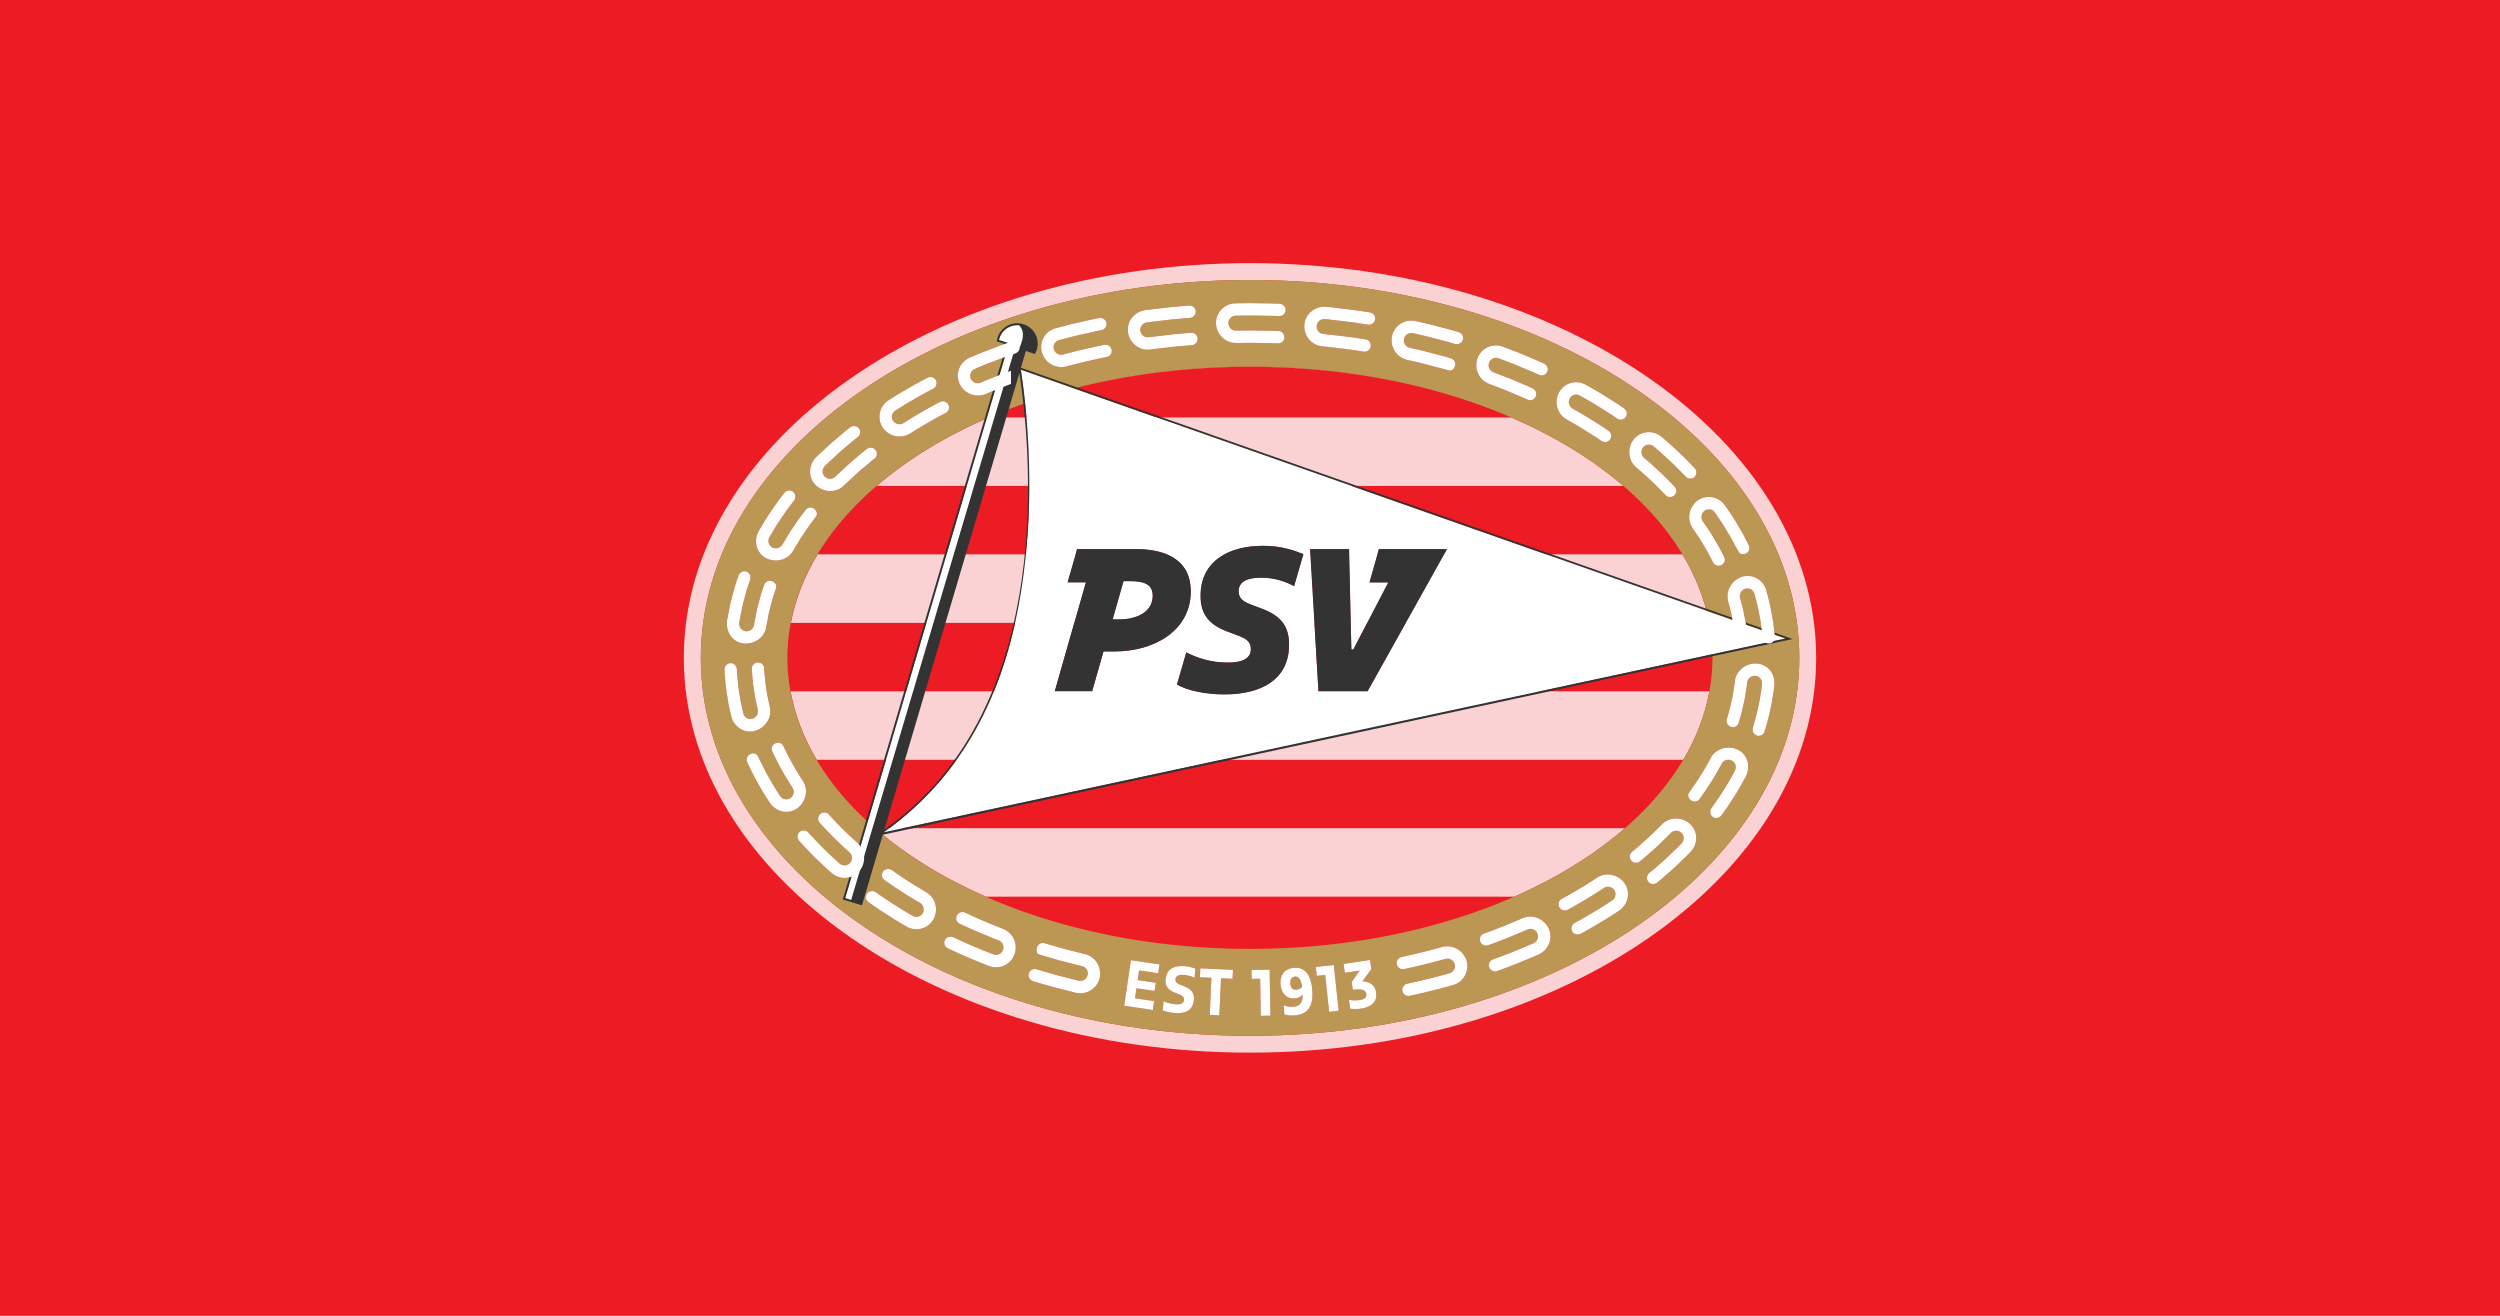
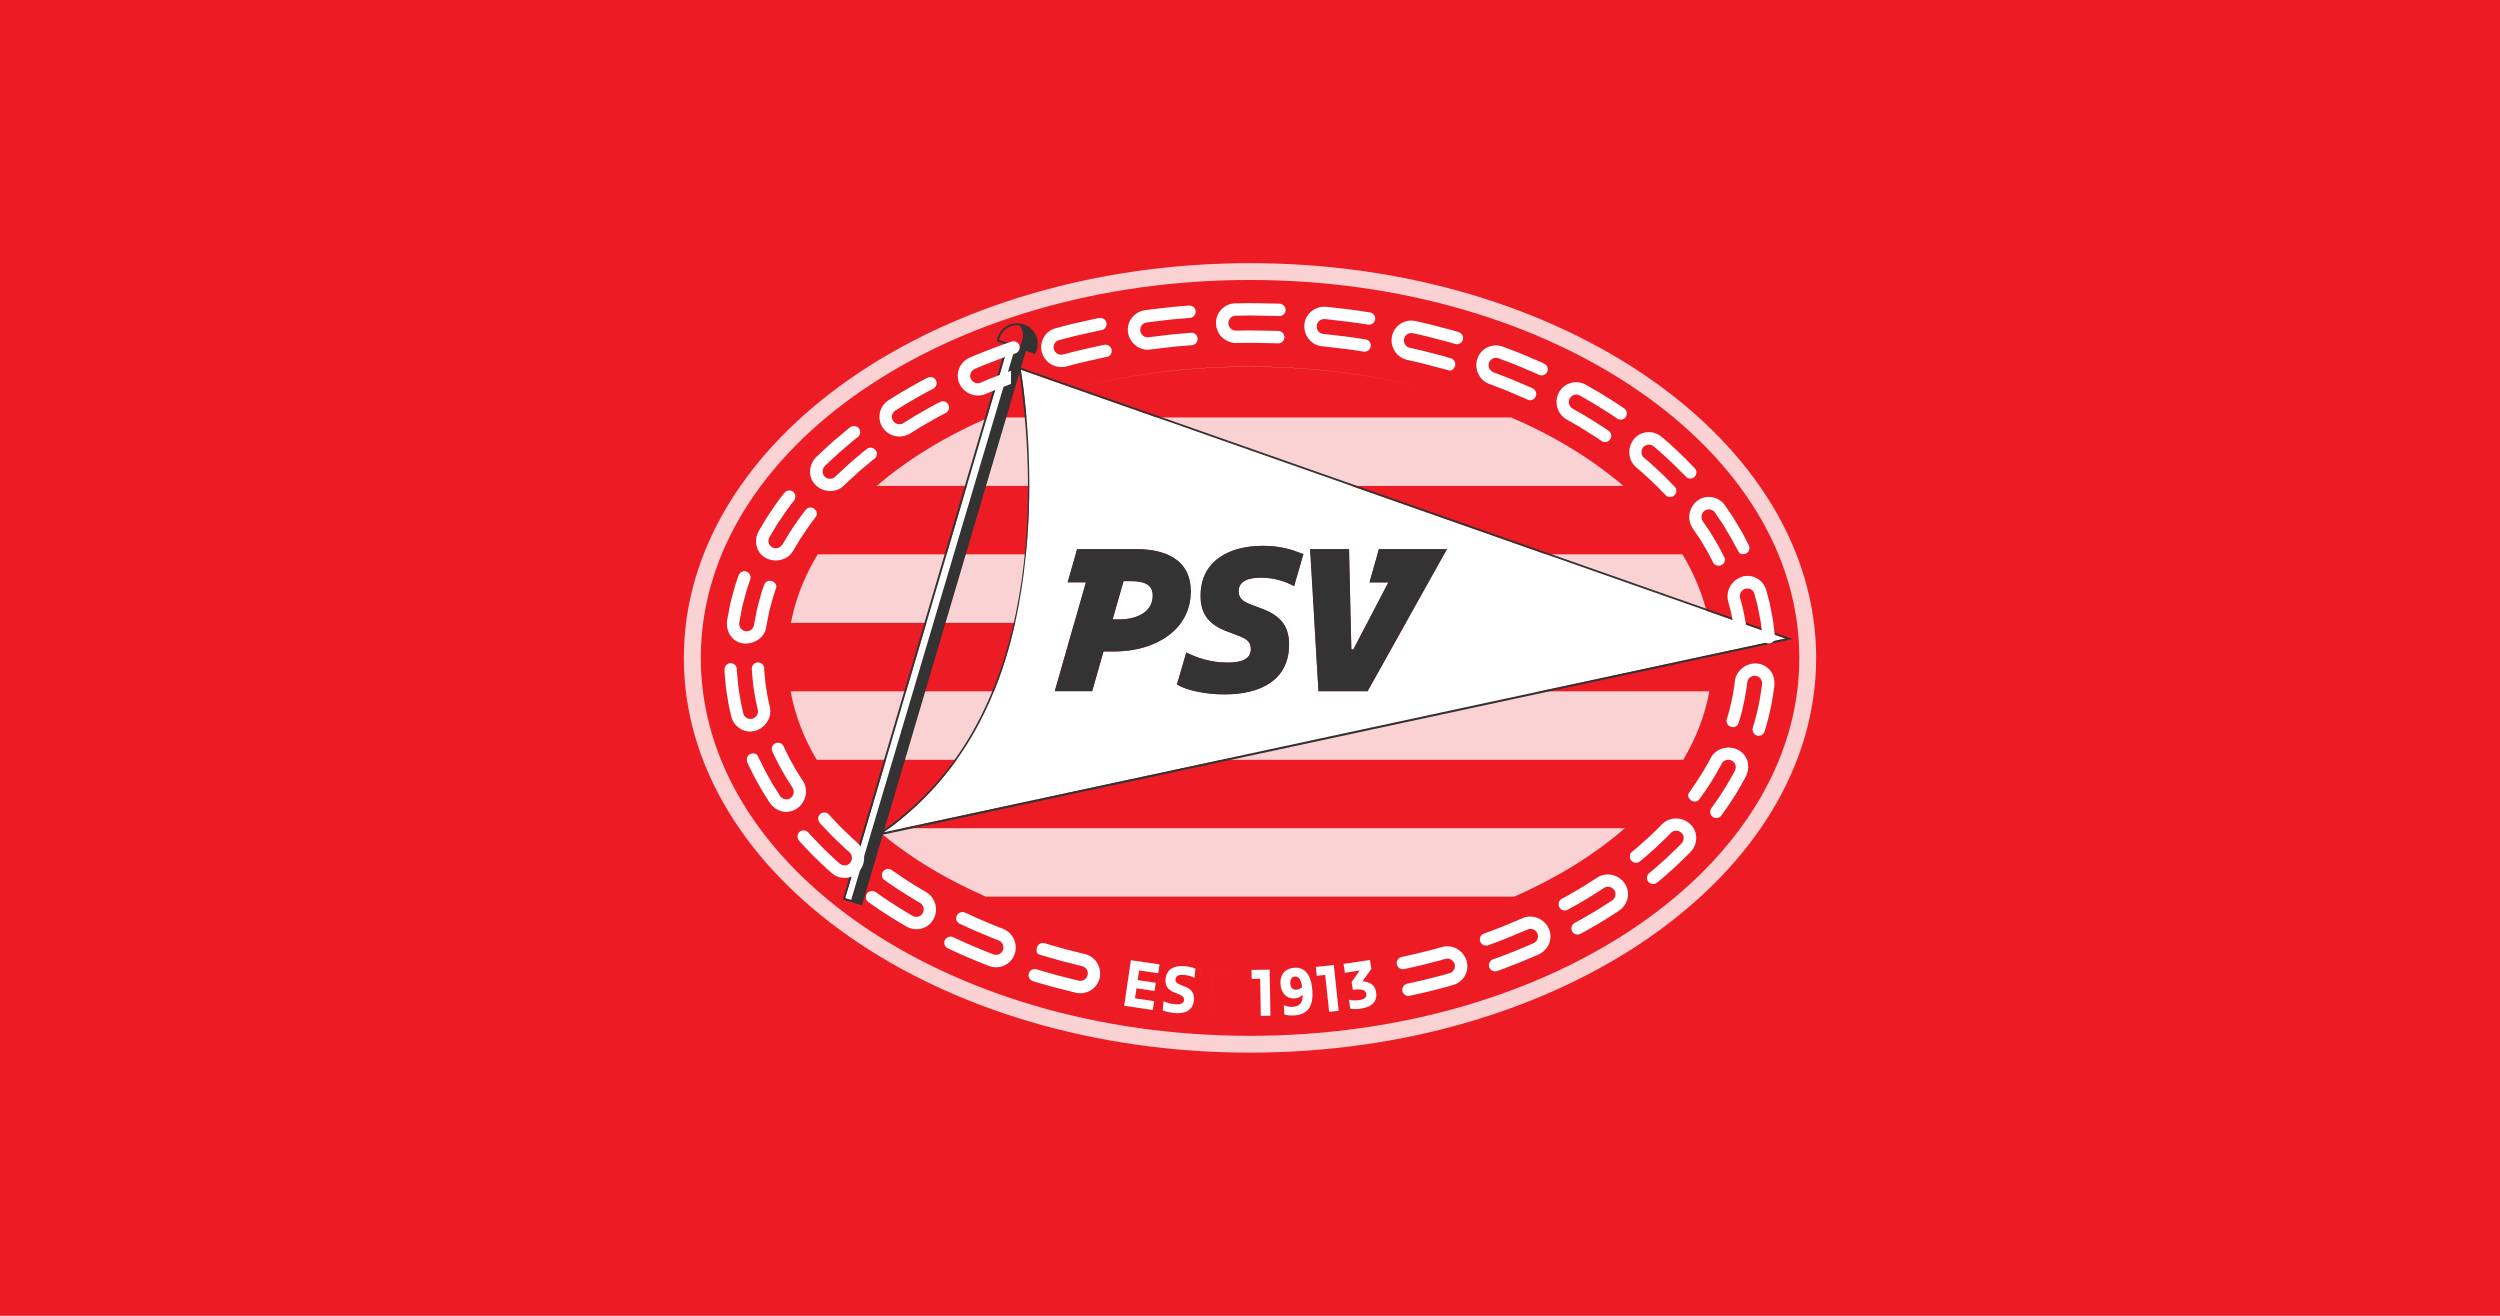
<svg xmlns="http://www.w3.org/2000/svg" id="svg2" version="1.1" viewBox="0 0 950 500">
  <path id="path1" class="mono" d="m0 500h950v-500h-950z" style="fill:#ed1c24" />
  <path id="path1-5" d="m474.97 100c-118.6 7.4e-4 -215.12 67.326-215.12 150 0 82.733 96.453 150 215.06 150h0.059c118.66 0 215.17-67.267 215.17-150 0-82.733-96.51-150-215.17-150h-0.002zm-0.008 6.391c115.23 0 208.78 64.307 208.78 143.61 0 79.249-93.489 143.61-208.78 143.61-115.23-0.01-208.66-64.307-208.66-143.61 0-79.307 93.43-143.61 208.66-143.61zm-2.879 8.832-2.615 0.047c-2.058 0.012-3.964 0.838-5.371 2.326-9.9e-4 0.001-9.5e-4 0.003-0.002 0.004 1.407-1.488 3.313-2.315 5.371-2.326l2.617-0.047c1.564-0.041 3.675-0.058 5.773 0l5.756 0.094c1.558 0.012 2.615 0.08 2.627 0.08 0.657 0.035 1.241 0.329 1.654 0.775 0.413 0.447 0.654 1.046 0.625 1.691 6e-5 -0.001 0.002-0.002 0.002-0.004 0.058-1.291-0.965-2.397-2.279-2.467-0.012 0-1.071-0.068-2.629-0.08l-5.756-0.094c-2.099-0.058-4.209-0.041-5.773 0zm-7.988 2.377c-0.35 0.371-0.659 0.77-0.922 1.191 0.263-0.421 0.572-0.821 0.922-1.191zm-12.301-1.498-2.619 0.221c-0.535 0.052-1.128 0.098-1.762 0.15-1.227 0.093-2.61 0.205-3.982 0.391l-8.342 0.994c-2.093 0.32-3.914 1.417-5.129 3.103-0.292 0.403-0.54 0.827-0.742 1.268 0.202-0.439 0.451-0.862 0.742-1.264 1.215-1.686 3.036-2.784 5.129-3.103l8.342-0.994c1.372-0.186 2.756-0.298 3.982-0.391 0.634-0.052 1.227-0.098 1.762-0.15l2.617-0.221c1.355-0.099 2.471 0.871 2.559 2.144 0.023 0.323-0.022 0.636-0.121 0.926 0.1-0.291 0.146-0.605 0.123-0.93-0.087-1.273-1.204-2.243-2.559-2.144zm52.092 0.477c-2.135-0.177-4.128 0.521-5.621 1.773 1.493-1.251 3.485-1.947 5.619-1.77 6e-3 0 1.071 0.07 2.623 0.268l5.721 0.68c2.046 0.215 4.117 0.541 5.629 0.773l2.686 0.412c0.651 0.099 1.208 0.442 1.586 0.953 0.361 0.506 0.507 1.116 0.408 1.721 2.4e-4 -0.001 0.002-0.002 0.002-0.004 0.099-0.605-0.048-1.215-0.408-1.721-0.378-0.512-0.935-0.854-1.586-0.953l-2.686-0.412c-1.512-0.233-3.582-0.558-5.629-0.773l-5.721-0.68c-1.552-0.198-2.617-0.268-2.623-0.268zm-5.621 1.773c-0.745 0.625-1.366 1.388-1.818 2.25 0.452-0.862 1.073-1.625 1.818-2.25zm-80.162 2.453c-0.151 0-0.304 0.012-0.449 0.041-0.012 0-1.063 0.173-2.586 0.527l-5.635 1.268c-1.756 0.366-3.505 0.827-4.906 1.199l-3.256 0.854c-1.488 0.367-2.789 1.166-3.773 2.297 0.984-1.129 2.285-1.927 3.772-2.293l3.256-0.854c1.401-0.372 3.15-0.833 4.906-1.199l5.635-1.268c1.523-0.355 2.574-0.527 2.586-0.527 0.145-0.029 0.298-0.041 0.449-0.041 0.576 0 1.111 0.198 1.527 0.535 0.417 0.337 0.716 0.813 0.82 1.365 0.059 0.318 0.051 0.634-0.014 0.932 0.066-0.3 0.076-0.616 0.016-0.936-0.209-1.105-1.196-1.9-2.348-1.9zm118.12 1.012c-1.784 0-3.442 0.634-4.738 1.705 1.296-1.069 2.954-1.701 4.736-1.701 0.581 0 1.163 0.069 1.732 0.203l2.559 0.576c1.785 0.372 4.045 0.958 5.621 1.383l5.588 1.459 2.529 0.756c1.273 0.384 2.001 1.703 1.629 2.941 4.4e-4 -0.001 0.002-0.002 0.002-0.004 0.372-1.238-0.356-2.558-1.629-2.941l-2.529-0.756-5.588-1.459c-1.576-0.424-3.836-1.011-5.621-1.383l-2.559-0.576c-0.57-0.134-1.151-0.203-1.732-0.203zm-4.738 1.705c-1.183 0.977-2.005 2.346-2.4 3.902 0.397-1.556 1.217-2.926 2.4-3.902zm-64.6-1.398c-0.057 0.237-0.129 0.47-0.121 0.721 0.046 1.541 1.32 2.795 2.844 2.795l2.574-0.039c1.517-0.046 3.547-0.058 5.576 0l5.559 0.092c1.506 0.012 2.529 0.082 2.541 0.082 1.273 0.07 2.267 1.18 2.209 2.465 7e-5 -0.001 0.002-0.002 0.002-0.004 0.058-1.285-0.936-2.395-2.209-2.465-0.012 0-1.035-0.07-2.541-0.082l-5.559-0.092c-2.029-0.058-4.059-0.046-5.576 0l-2.574 0.039c-1.523 0-2.797-1.254-2.844-2.795-0.008-0.249 0.063-0.481 0.119-0.717zm33.439 1.711c-1.3e-4 0.001-0.002 0.002-0.002 0.004-0.064 0.756 0.168 1.487 0.65 2.068 0.483 0.581 1.158 0.93 1.902 0.994 6e-3 0 1.027 0.07 2.527 0.262l5.518 0.658c2.012 0.215 4.035 0.529 5.512 0.762l2.744 0.436c0.512 0.134 0.954 0.435 1.268 0.871 0.183 0.253 0.312 0.536 0.381 0.832-0.069-0.299-0.195-0.581-0.379-0.836-0.314-0.436-0.756-0.737-1.268-0.871l-2.744-0.436c-1.477-0.233-3.5-0.547-5.512-0.762l-5.518-0.658c-1.5-0.192-2.521-0.262-2.527-0.262-0.744-0.064-1.42-0.413-1.902-0.994-0.483-0.581-0.714-1.312-0.65-2.068zm20.5 6.887c0.069 0.297 0.08 0.607 0.027 0.918 2.5e-4 -0.001 0.002-0.002 0.002-0.004 0.052-0.309 0.039-0.619-0.029-0.914zm-87.451-6.096c-0.095 0.36-0.121 0.741-0.062 1.131 0.227 1.517 1.656 2.633 3.186 2.383l8.041-0.959c1.32-0.18 2.652-0.278 3.826-0.371 0.622-0.047 1.203-0.094 1.721-0.146l2.523-0.215c1.279-0.11 2.395 0.879 2.465 2.164 0.014 0.207-0.03 0.401-0.066 0.596 0.037-0.197 0.083-0.391 0.068-0.6-0.07-1.285-1.186-2.275-2.465-2.164l-2.523 0.215c-0.517 0.052-1.099 0.1-1.721 0.146-1.174 0.093-2.506 0.191-3.826 0.371l-8.041 0.959c-1.529 0.25-2.959-0.865-3.186-2.383-0.058-0.387-0.033-0.769 0.061-1.127zm100.16 4.133c-3.1e-4 0.001-0.002 0.002-0.002 0.004-0.32 1.535 0.645 3.057 2.15 3.394l2.465 0.553c1.337 0.279 3.158 0.727 5.408 1.332l5.371 1.4 2.629 0.797c1.098 0.442 1.695 1.674 1.342 2.842 2.6e-4 -8.6e-4 0.002-0.001 0.002-0.002 0.355-1.169-0.243-2.402-1.342-2.844l-2.629-0.797-5.371-1.4c-2.25-0.605-4.071-1.053-5.408-1.332l-2.465-0.553c-1.506-0.337-2.47-1.86-2.15-3.394zm-148.4 0.936c-0.267 0-0.529 0.042-0.785 0.129-0.041 0.012-4.054 1.342-7.932 2.877-3.93 1.425-7.801 3.147-7.836 3.164-0.961 0.396-1.808 0.969-2.51 1.684 0.702-0.713 1.548-1.284 2.508-1.68 0.035-0.017 3.906-1.74 7.836-3.164 3.878-1.535 7.891-2.865 7.932-2.877 0.256-0.087 0.518-0.129 0.785-0.129 1.023 0 1.924 0.64 2.227 1.594 0.096 0.291 0.131 0.588 0.113 0.877 0.019-0.291-0.015-0.589-0.111-0.881-0.302-0.954-1.203-1.594-2.227-1.594zm-19.062 7.854c-0.351 0.357-0.666 0.748-0.939 1.172 0.273-0.423 0.589-0.815 0.939-1.172zm53.963-6.562-0.326 0.035c-0.012 0-1.023 0.163-2.488 0.512l-5.418 1.215c-1.68 0.355-3.354 0.79-4.697 1.145l-3.152 0.826c-0.227 0.058-0.465 0.088-0.703 0.088-1.285 0-2.43-0.873-2.785-2.117-0.102-0.36-0.13-0.729-0.086-1.088-0.045 0.361-0.018 0.729 0.084 1.092 0.355 1.244 1.5 2.117 2.785 2.117 0.238 0 0.476-0.03 0.703-0.088l3.152-0.826c1.343-0.355 3.017-0.79 4.697-1.145l5.418-1.215c1.465-0.349 2.477-0.512 2.488-0.512l0.326-0.035c1.145-0.046 2.174 0.778 2.394 1.918 0.061 0.317 0.057 0.631-0.004 0.928 0.061-0.298 0.067-0.613 0.006-0.932-0.221-1.14-1.249-1.964-2.394-1.918zm148.41 0.256c-2.427 0-4.632 1.151-6.002 3.008 1.37-1.855 3.576-3.004 6-3.004 0.907 0 1.804 0.169 2.664 0.494l2.465 0.936c0.494 0.198 1.052 0.408 1.639 0.629 1.169 0.436 2.483 0.924 3.773 1.5l5.344 2.268c1.454 0.599 2.412 1.08 2.424 1.086 0.898 0.423 1.423 1.327 1.398 2.246 0.026-0.92-0.497-1.826-1.397-2.25-0.012-6e-3 -0.97-0.487-2.424-1.086l-5.344-2.268c-1.291-0.576-2.605-1.064-3.773-1.5-0.587-0.221-1.145-0.431-1.639-0.629l-2.465-0.936c-0.861-0.326-1.757-0.494-2.664-0.494zm-182.39 2.961c-8.6e-4 3.8e-4 -0.001 0.002-0.002 0.002v0.008h0.002v-0.01zm179.79 3.621c-5e-4 0.001-0.001 0.002-0.002 0.004-0.092 0.26-0.097 0.523-0.113 0.785 0.016-0.263 0.023-0.528 0.115-0.789zm-0.162 1.113c0.058 1.097 0.747 2.103 1.846 2.535l2.356 0.896c0.483 0.192 1.022 0.394 1.598 0.609 1.111 0.413 2.361 0.877 3.582 1.424l5.098 2.164c1.384 0.57 2.303 1.035 2.314 1.041l0.709 0.533c0.61 0.68 0.791 1.691 0.379 2.574 4.1e-4 -8.7e-4 0.002-0.001 0.002-0.002 0.413-0.884 0.232-1.896-0.379-2.576l-0.709-0.533c-0.012-6e-3 -0.931-0.471-2.314-1.041l-5.098-2.164c-1.221-0.546-2.471-1.011-3.582-1.424-0.576-0.215-1.115-0.418-1.598-0.609l-2.356-0.896c-1.098-0.431-1.788-1.436-1.848-2.531zm-90.705 0.363c-22.788 0-44.542 2.763-64.527 7.736 19.991-4.942 41.752-7.673 64.537-7.674h0.002 0.002c22.761 3.1e-4 44.491 2.723 64.455 7.644-19.963-4.955-41.694-7.707-64.469-7.707zm-110.67 1.289c-0.095 0.31-0.203 0.616-0.256 0.934 0.053-0.317 0.161-0.624 0.256-0.934zm19.867 0.281c-1.227 0.442-2.644 0.969-4.045 1.522-3.762 1.366-7.459 3.006-7.494 3.023-0.343 0.145-0.71 0.221-1.082 0.221-1.139 0-2.181-0.68-2.647-1.727-0.151-0.34-0.231-0.701-0.238-1.062 0.007 0.364 0.084 0.724 0.236 1.066 0.233 0.523 0.609 0.955 1.07 1.256 0.461 0.301 1.006 0.471 1.576 0.471 0.372 0 0.739-0.075 1.082-0.221 0.035-0.017 3.732-1.657 7.494-3.023 1.401-0.552 2.818-1.08 4.045-1.522v5c5.5e-4 -2.1e-4 0.001 2e-4 0.002 0v-5.004zm-15.506 1.977c-0.008-0.361 0.057-0.723 0.193-1.068-3.4e-4 8.6e-4 -0.002 0.001-0.002 0.002-0.136 0.344-0.198 0.707-0.191 1.066zm-15.078 0.412c-0.39 0-0.78 0.093-1.135 0.279-0.035 0.017-3.825 1.946-7.436 4.092-1.587 0.895-3.593 2.048-5.029 2.996l-2.244 1.418c-1.327 0.807-2.334 1.976-2.932 3.369 0.598-1.391 1.606-2.558 2.932-3.365l2.244-1.418c1.436-0.948 3.442-2.101 5.029-2.996 3.611-2.145 7.401-4.074 7.436-4.092 0.355-0.186 0.745-0.279 1.135-0.279 0.89 0 1.685 0.483 2.08 1.256-5.9e-4 -0.001 5.8e-4 -0.003 0-0.004-0.395-0.773-1.191-1.256-2.08-1.256zm245.37 1.965c-2.785 0-5.383 1.581-6.615 4.023-0.232 0.458-0.412 0.929-0.547 1.406 0.134-0.476 0.318-0.945 0.549-1.402 1.233-2.442 3.83-4.023 6.615-4.023 1.296 0 2.581 0.343 3.715 0.994l3.193 1.832c1.209 0.686 2.714 1.54 4.139 2.477l4.936 3.115 2.205 1.518c-0.001-8.1e-4 -7.7e-4 -0.003-0.002-0.004l-2.205-1.518-4.936-3.115c-1.425-0.936-2.929-1.79-4.139-2.477l-3.193-1.832c-1.134-0.651-2.418-0.994-3.715-0.994zm18.189 9.939c0.492 0.337 0.801 0.834 0.951 1.393-0.149-0.559-0.46-1.055-0.951-1.393zm-25.352-4.51c-0.265 0.94-0.343 1.903-0.252 2.842-0.09-0.938-0.014-1.902 0.252-2.842zm-182.62-3.299c-3.691 0.94-7.335 1.935-10.896 3.025 3.566-1.084 7.201-2.091 10.896-3.025zm131.81 0.033c3.59 0.91 7.123 1.889 10.592 2.939-3.463-1.057-7.006-2.025-10.592-2.939zm-144.62 3.609c-2.515 0.794-4.994 1.624-7.438 2.49 2.448-0.862 4.919-1.701 7.438-2.49zm157.95 0.213c2.211 0.7 4.389 1.433 6.545 2.189-2.153-0.76-4.337-1.486-6.545-2.189zm-196 1.258c-0.366 0-0.721 0.087-1.047 0.256-0.035 0.017-3.64 1.85-7.064 3.885-1.5 0.849-3.401 1.935-4.762 2.836l-2.121 1.344c-0.442 0.279-0.953 0.424-1.482 0.424-0.988 0-1.901-0.489-2.447-1.309-0.206-0.311-0.344-0.651-0.412-1.004 0.068 0.354 0.205 0.696 0.412 1.008 0.547 0.82 1.459 1.309 2.447 1.309 0.529 0 1.041-0.145 1.482-0.424l2.121-1.344c1.361-0.901 3.262-1.987 4.762-2.836 3.424-2.035 7.03-3.867 7.064-3.885 0.326-0.169 0.681-0.256 1.047-0.256 0.878 0 1.675 0.494 2.076 1.285-5.8e-4 -0.001 5.9e-4 -0.003 0-0.004-0.401-0.791-1.198-1.285-2.076-1.285zm237.97 1.082c0.197 0.696 0.656 1.32 1.332 1.719l3.086 1.768c1.192 0.674 2.536 1.448 3.861 2.314l4.668 2.947 2.076 1.43c-0.001-8.3e-4 -7.9e-4 -0.003-0.002-0.004l-2.076-1.43-4.668-2.947c-1.325-0.866-2.669-1.64-3.861-2.314l-3.086-1.768c-0.674-0.398-1.132-1.021-1.33-1.715zm15.023 10.178c0.459 0.325 0.758 0.802 0.889 1.344-0.13-0.542-0.431-1.018-0.889-1.344zm-226.79-8.643c-1.232 0.467-2.434 0.96-3.647 1.445 1.215-0.483 2.412-0.981 3.647-1.445zm181.2 0.07c0.89 0.336 1.75 0.698 2.629 1.043-0.877-0.347-1.741-0.706-2.629-1.043zm-189.93 3.473c-16.446 7.097-30.869 15.91-42.641 26.029h283.74c-11.763-10.118-26.18-18.932-42.627-26.029h-198.48zm-51.207 3.264c-0.547 1e-5 -1.07 0.18-1.506 0.512-0.035 0.023-0.896 0.635-2.106 1.688l-4.512 3.795c-3.145 2.849-6.272 5.815-6.312 5.85-1.16 1.199-1.908 2.65-2.178 4.193 0.27-1.542 1.019-2.991 2.178-4.189 0.041-0.035 3.167-3.001 6.312-5.85l4.512-3.795c1.209-1.052 2.071-1.664 2.106-1.688 0.436-0.331 0.959-0.512 1.506-0.512 0.744 0 1.417 0.333 1.853 0.902 0.189 0.247 0.321 0.522 0.396 0.807-0.076-0.287-0.206-0.562-0.396-0.811-0.436-0.57-1.109-0.902-1.853-0.902zm301.99 2.297c-2.314 0-4.442 1.047-5.826 2.873-0.92 1.225-1.435 2.638-1.559 4.064 0.124-1.425 0.64-2.837 1.559-4.061 1.384-1.826 3.512-2.873 5.826-2.873 0.895 0 1.78 0.164 2.613 0.479 0.833 0.314 1.616 0.778 2.305 1.377l2.041 1.721c0.802 0.686 1.738 1.558 2.732 2.488 0.529 0.494 1.077 1.006 1.623 1.512 1.477 1.32 2.837 2.732 3.936 3.871l2.156 2.228c0.233 0.233 0.409 0.506 0.525 0.801-0.117-0.297-0.291-0.571-0.525-0.805l-2.156-2.228c-1.099-1.139-2.459-2.551-3.936-3.871-0.546-0.506-1.094-1.018-1.623-1.512-0.994-0.93-1.93-1.802-2.732-2.488l-2.041-1.721c-1.378-1.198-3.127-1.855-4.918-1.855zm-295.7 5.902c-0.506 0-0.984 0.157-1.379 0.459-0.035 0.023-0.849 0.598-1.971 1.58l-4.221 3.559c-2.93 2.663-5.844 5.412-5.879 5.447-1.023 1.058-2.872 1.064-3.959 0.012-0.534-0.511-0.835-1.212-0.848-1.961 0.012 0.75 0.313 1.453 0.848 1.965 1.087 1.052 2.936 1.046 3.959-0.012 0.035-0.035 2.949-2.784 5.879-5.447l4.221-3.559c1.122-0.983 1.936-1.557 1.971-1.58 0.395-0.302 0.873-0.459 1.379-0.459 0.744 0 1.423 0.337 1.877 0.93 0.196 0.256 0.332 0.539 0.412 0.83-0.08-0.293-0.215-0.577-0.412-0.834-0.454-0.593-1.133-0.93-1.877-0.93zm288.31 1.059c-0.06 0.718 0.009 1.434 0.145 2.137-0.135-0.703-0.205-1.418-0.145-2.137zm4.611 0.902c0.025 0.305 0.127 0.596 0.246 0.877-0.12-0.281-0.22-0.572-0.246-0.877zm0.291 1.041c0.163 0.328 0.392 0.626 0.686 0.873l1.918 1.611c0.727 0.622 1.565 1.401 2.449 2.232 0.523 0.488 1.069 1 1.615 1.5 1.372 1.227 2.635 2.534 3.647 3.586l2.016 2.082c0.209 0.209 0.369 0.456 0.475 0.725-0.106-0.27-0.264-0.518-0.475-0.729l-2.016-2.082c-1.012-1.052-2.274-2.359-3.647-3.586-0.546-0.5-1.092-1.012-1.615-1.5-0.884-0.831-1.722-1.61-2.449-2.232l-1.918-1.611c-0.292-0.246-0.522-0.543-0.686-0.869zm19.807 8.166c-0.37 0.332-0.849 0.517-1.346 0.559 0.497-0.041 0.975-0.227 1.346-0.559zm-343.91 5.106c-0.75 0-1.459 0.354-1.936 0.971-2e-5 3e-5 -0.002 0.004-0.002 0.004 0.477-0.616 1.185-0.971 1.935-0.971 0.517 0 1.007 0.169 1.408 0.494 0.468 0.381 0.753 0.915 0.84 1.48-0.087-0.567-0.369-1.103-0.838-1.484-0.401-0.326-0.891-0.494-1.408-0.494zm-1.938 0.975c-0.033 0.04-2.751 3.433-5.104 7.047 2.354-3.615 5.074-7.012 5.104-7.047zm4.184 1.039c0.038 0.272 0.034 0.551-0.02 0.824 0.054-0.273 0.057-0.551 0.02-0.824zm346.72 0.441c-1.48 0.086-2.904 0.628-4.09 1.578-1.143 0.92-2 2.147-2.482 3.537 0.483-1.388 1.342-2.614 2.482-3.533 1.186-0.951 2.61-1.492 4.09-1.578 0.493-0.029 0.992-8e-3 1.49 0.066 2.145 0.331 4.013 1.502 5.123 3.199l3.098 4.551c0.529 0.89 1.094 1.82 1.652 2.756 1.105 1.831 2.244 3.739 2.971 5.268l1.25 2.432c-5.7e-4 -0.001 5.8e-4 -0.003 0-0.004l-1.25-2.432c-0.727-1.529-1.866-3.436-2.971-5.268-0.558-0.936-1.123-1.866-1.652-2.756l-3.098-4.551c-1.11-1.698-2.978-2.868-5.123-3.199-0.499-0.074-0.997-0.095-1.49-0.066zm15.584 18.275c0.154 0.308 0.245 0.639 0.271 0.971-0.025-0.332-0.118-0.662-0.271-0.971zm-362.64-17.08c-7.8e-4 0.001-0.001 0.003-0.002 0.004l0.012 0.012 0.002-0.004-0.012-0.012zm6.115 2.826c-0.698 0-1.343 0.313-1.768 0.859-2e-5 2e-5 -0.002 0.004-0.002 0.004 0.424-0.546 1.07-0.859 1.768-0.859 0.529 0 1.052 0.186 1.471 0.529 0.64 0.518 1.045 1.264 0.977 2.016 0.07-0.753-0.334-1.501-0.975-2.019-0.419-0.343-0.942-0.529-1.471-0.529zm-1.77 0.863c-0.027 0.034-2.534 3.155-4.672 6.449 2.139-3.295 4.649-6.42 4.672-6.449zm335.79 1.674c-0.141 0.901-0.105 1.812 0.096 2.707-0.201-0.895-0.237-1.806-0.096-2.707zm4.619 0.555c-0.12 0.712 0.02 1.472 0.445 2.121l2.83 4.15 1.5 2.518c1.058 1.738 2.06 3.419 2.699 4.768l1.127 2.191c-5.9e-4 -0.001 5.9e-4 -0.003 0-0.004l-1.127-2.191c-0.639-1.349-1.641-3.029-2.699-4.768l-1.5-2.518-2.83-4.15c-0.424-0.648-0.564-1.407-0.445-2.117zm8.602 15.748c0.139 0.273 0.219 0.563 0.24 0.854-0.02-0.291-0.101-0.58-0.24-0.854zm-13.111-13.539c0.205 0.882 0.572 1.748 1.103 2.576-0.53-0.827-0.899-1.695-1.103-2.576zm-354.57 5.803c-0.073 0.322-0.165 0.641-0.197 0.967 0.033-0.326 0.124-0.645 0.197-0.967zm4.492 1.23c-0.047 0.366-0.019 0.744 0.086 1.117 0.215 0.756 0.726 1.389 1.4 1.738 1.349 0.698 3.041 0.185 3.82-1.111-0.78 1.294-2.471 1.804-3.818 1.107-0.674-0.349-1.185-0.982-1.4-1.738-0.105-0.372-0.134-0.749-0.088-1.113zm18.648 5.482c-4.986 8.254-8.437 16.978-10.162 26.041h107.72l4.391-15.383h-6.943l3.057-10.658h-98.064zm132.74 0c5.381 2.226 9.1 6.548 9.1 14.129 0 4.64-1.384 8.626-3.754 11.912h11.717c-3.082-2.594-4.277-5.94-4.277-10.303 0-7.681 3.622-12.776 9.098-15.738h-21.883zm51.879 0-3.523 12.111c-3.087-1.698-7.332-3.238-12.576-3.238-4.244 0-8.488 0.999-8.488 5.168 0 3.006 2.239 4.088 4.861 5.094l4.092 1.541c3.785 1.425 6.287 3.198 7.869 5.365h11.961l-1.543-26.041h-2.652zm17.404 0 0.598 26.041h6.246l7.996-15.357h-7.152l3.039-10.684h-10.727zm36.057 0-14.549 26.041h115.22c-1.716-9.063-5.158-17.787-10.137-26.041h-90.539zm-265.85 6.387c-0.994-1e-4 -1.907 0.674-2.262 1.686l-0.906 2.606c-0.366 1.041-0.71 2.337-1.07 3.709-0.186 0.709-0.377 1.435-0.58 2.15-0.448 1.465-0.721 2.965-0.965 4.291-0.11 0.605-0.216 1.168-0.326 1.685l-0.523 2.744c-0.067 0.576-0.076 1.149-0.031 1.711-0.044-0.56-0.034-1.133 0.033-1.707l0.523-2.744c0.11-0.517 0.216-1.081 0.326-1.686 0.244-1.326 0.517-2.826 0.965-4.291 0.203-0.715 0.394-1.441 0.58-2.15 0.36-1.372 0.704-2.668 1.07-3.709l0.906-2.606c0.355-1.012 1.268-1.685 2.262-1.685 0.267-3e-5 0.529 0.051 0.779 0.145 0.301 0.113 0.566 0.286 0.787 0.5-0.222-0.215-0.487-0.39-0.789-0.504-0.25-0.093-0.512-0.145-0.779-0.145zm381.63 1.811c-0.983-0.06-1.976 0.088-2.93 0.445-1.843 0.686-3.367 2.047-4.297 3.82-0.849 1.634-1.065 3.499-0.611 5.394l0.617 2.273c0.337 1.041 0.586 2.396 0.859 3.832 0.076 0.39 0.145 0.778 0.227 1.168 0.058 0.343 0.129 0.68 0.199 1.018 0.116 0.581 0.225 1.133 0.301 1.668l0.547 4.715c0.043 0.277 0.139 0.534 0.268 0.768-0.127-0.233-0.221-0.487-0.264-0.762l-0.547-4.715c-0.076-0.535-0.184-1.087-0.301-1.668-0.07-0.337-0.141-0.675-0.199-1.018-0.081-0.39-0.151-0.778-0.227-1.168-0.273-1.436-0.522-2.791-0.859-3.832l-0.617-2.273c-0.227-0.948-0.287-1.887-0.184-2.795s0.371-1.783 0.795-2.6c0.93-1.773 2.454-3.134 4.297-3.82 0.953-0.358 1.947-0.505 2.93-0.445v-0.002c0.983 0.06 1.952 0.325 2.859 0.793-0.002-8.4e-4 -0.002-0.003-0.004-0.004-0.907-0.468-1.877-0.733-2.859-0.793zm2.863 0.797c0.967 0.499 1.799 1.182 2.451 1.994-0.652-0.812-1.485-1.494-2.451-1.994zm-374.86 1.025c-0.954 0-1.803 0.593-2.117 1.477l-0.812 2.332c-0.32 0.895-0.612 2.005-0.92 3.18-0.174 0.674-0.361 1.367-0.553 2.053-0.401 1.291-0.638 2.611-0.848 3.779-0.099 0.552-0.192 1.076-0.297 1.547l-0.471 2.441c-0.169 1.465-1.559 2.542-3.129 2.379-0.727-0.081-1.388-0.448-1.853-1.035 9.2e-4 0.001 0.001 0.003 0.002 0.004 0.465 0.587 1.127 0.954 1.853 1.035 1.57 0.163 2.96-0.914 3.129-2.379l0.471-2.441c0.105-0.471 0.198-0.995 0.297-1.547 0.209-1.169 0.446-2.489 0.848-3.779 0.192-0.686 0.378-1.378 0.553-2.053 0.308-1.174 0.6-2.284 0.92-3.18l0.812-2.332c0.314-0.884 1.164-1.477 2.117-1.477 0.291 0 0.574 0.054 0.848 0.158 0.535 0.203 1.002 0.569 1.297 1.014-0.295-0.446-0.762-0.814-1.299-1.018-0.273-0.105-0.557-0.158-0.848-0.158zm134.43 0.18-4.144 14.506h2.459c6.791 0 12.732-2.856 12.732-8.955 0-4.006-2.623-5.551-8.564-5.551h-2.482zm242.88 0.793c0.326 0.407 0.607 0.847 0.838 1.31-0.23-0.465-0.511-0.903-0.838-1.31zm-3.654 3.004c0.226 0.297 0.396 0.644 0.5 1.029l0.691 2.564c0.384 1.221 0.686 2.808 1.006 4.494l0.229 1.162c0.064 0.372 0.139 0.739 0.209 1.105 0.134 0.674 0.26 1.313 0.342 1.936l0.617 5.338c0.049 0.337 0.154 0.652 0.301 0.932-0.146-0.279-0.248-0.592-0.297-0.928l-0.617-5.338c-0.081-0.622-0.208-1.261-0.342-1.936-0.07-0.366-0.145-0.733-0.209-1.105l-0.229-1.162c-0.32-1.686-0.622-3.273-1.006-4.494l-0.691-2.564c-0.105-0.387-0.277-0.735-0.504-1.033zm-380.04 19.408c-0.862 0.303-1.789 0.473-2.752 0.479 0.963-0.006 1.89-0.176 2.752-0.479zm1.83 7.668c-0.639 0.012-1.232 0.267-1.662 0.727-0.419 0.436-0.635 1.006-0.617 1.588 0 0.041-0.016 1.023 0.158 2.494 0.064 0.512 0.116 1.093 0.168 1.709 0.093 1.134 0.203 2.418 0.441 3.686 0.093 0.535 0.174 1.071 0.256 1.594 0.221 1.395 0.424 2.709 0.703 3.756-0.278-1.046-0.481-2.359-0.701-3.752-0.081-0.523-0.163-1.059-0.256-1.594-0.238-1.267-0.348-2.552-0.441-3.686-0.052-0.616-0.104-1.197-0.168-1.709-0.174-1.471-0.158-2.453-0.158-2.494-0.017-0.581 0.199-1.152 0.617-1.588 0.43-0.459 1.023-0.715 1.662-0.727 0.616 0 1.169 0.196 1.59 0.523-0.421-0.329-0.974-0.527-1.592-0.527zm1.592 0.527c0.21 0.164 0.386 0.361 0.521 0.582-0.135-0.222-0.311-0.418-0.521-0.582zm-11.98-0.266c-0.593 0.012-1.152 0.261-1.576 0.703-0.465 0.488-0.715 1.169-0.697 1.861 0 0.046-0.012 1.146 0.18 2.803 0.064 0.552 0.122 1.167 0.174 1.818 0.116 1.308 0.244 2.791 0.512 4.25 0.087 0.529 0.169 1.053 0.25 1.57 0.262 1.651 0.512 3.215 0.826 4.441l0.002 0.004c-0.314-1.227-0.565-2.79-0.826-4.441-0.081-0.517-0.163-1.041-0.25-1.57-0.267-1.459-0.395-2.942-0.512-4.25-0.052-0.651-0.11-1.266-0.174-1.818-0.192-1.657-0.18-2.756-0.18-2.803-0.017-0.692 0.232-1.373 0.697-1.861 0.424-0.442 0.983-0.692 1.576-0.703 0.666 0 1.26 0.26 1.693 0.684-0.434-0.426-1.028-0.688-1.695-0.688zm389.45 0.111c-1.89 0-3.72 0.685-5.168 1.924-1.099 0.971-2.443 2.582-2.617 4.756 1e-5 0.012-0.053 0.936-0.303 2.279-0.093 0.494-0.175 1.046-0.262 1.639-0.157 1.058-0.331 2.257-0.639 3.42-0.11 0.477-0.216 0.953-0.32 1.418-0.297 1.331-0.581 2.588-0.906 3.576l-0.768 2.615h0.004l0.766-2.611c0.326-0.988 0.61-2.245 0.906-3.576 0.105-0.465 0.21-0.941 0.32-1.418 0.308-1.163 0.482-2.362 0.639-3.42 0.087-0.593 0.169-1.145 0.262-1.639 0.25-1.343 0.303-2.268 0.303-2.279 0.174-2.174 1.518-3.785 2.617-4.756 0.724-0.619 1.543-1.1 2.418-1.426 0.875-0.326 1.805-0.498 2.75-0.498h0.215c2.046 0.058 3.919 0.942 5.268 2.5-9.6e-4 -0.001-1e-3 -0.003-0.002-0.004-1.349-1.558-3.221-2.442-5.268-2.5h-0.215zm2.414 6.672c0.113 0.373 0.153 0.772 0.115 1.182 0 0.012-0.065 1.065-0.338 2.594-0.099 0.535-0.192 1.14-0.291 1.785-0.18 1.215-0.389 2.593-0.732 3.936-0.105 0.448-0.204 0.902-0.303 1.35-0.36 1.599-0.696 3.109-1.08 4.283l-0.744 2.547c-0.178 0.662-0.106 1.318 0.162 1.859-0.266-0.541-0.337-1.196-0.16-1.855l0.744-2.547c0.384-1.174 0.72-2.684 1.08-4.283 0.099-0.448 0.198-0.902 0.303-1.35 0.343-1.343 0.552-2.72 0.732-3.936 0.099-0.645 0.192-1.25 0.291-1.785 0.273-1.529 0.338-2.582 0.338-2.594 0.038-0.411-0.003-0.812-0.117-1.185zm-369.06 3.924c1.648 9.051 5.016 17.77 9.926 26.023h329.28c4.906-8.252 8.275-16.972 9.926-26.023h-174.14c-3.043 0.799-6.436 1.191-10.076 1.191-3.759 0-7.57-0.415-10.959-1.191h-153.96zm-7.85 5.908c0.198 0.957 0.228 1.892 0.096 2.783 0.133-0.891 0.102-1.827-0.096-2.783zm-4.572 1.07c0.308 1.558-0.547 3.001-2.035 3.432-0.244 0.07-0.494 0.104-0.75 0.104-0.663 0-1.281-0.228-1.766-0.613 0.485 0.387 1.103 0.617 1.768 0.617 0.256 0 0.506-0.034 0.75-0.104 1.488-0.43 2.343-1.873 2.035-3.432l-0.002-0.004zm368.13 4.057c-0.048 0.525 0.09 1.043 0.375 1.477-0.284-0.434-0.422-0.952-0.373-1.477h-0.002zm-364.4 0.26c-0.503 0.845-1.131 1.583-1.853 2.188 0.723-0.605 1.351-1.343 1.853-2.188zm378.86 3.863c-0.142 0.5-0.436 0.922-0.82 1.228 0.384-0.306 0.678-0.729 0.82-1.228zm-0.869 1.266c-0.392 0.295-0.869 0.471-1.375 0.477 0.506-0.006 0.983-0.181 1.375-0.477zm-374.02 3.096c-0.331 0-0.663 0.069-0.971 0.197-1.186 0.506-1.756 1.861-1.273 3.006 3e-5 7e-5 0.002 0.004 0.002 0.004-0.483-1.145 0.087-2.5 1.273-3.006 0.308-0.128 0.639-0.197 0.971-0.197 0.905 0 1.701 0.499 2.039 1.281-0.337-0.785-1.134-1.285-2.041-1.285zm361.48 1.853c-0.971-0.033-1.945 0.112-2.857 0.432-1.907 0.628-3.401 1.878-4.209 3.529 0 6e-3 -0.093 0.216-0.285 0.553l-0.855 1.5c-0.18 0.314-0.371 0.651-0.574 1.012-0.605 1.076-1.291 2.302-2.088 3.482l-0.197 0.312c-0.971 1.529-1.891 2.977-2.699 4.053l-1.627 2.397c-0.291 0.521-0.309 1.043-0.146 1.518-0.161-0.473-0.142-0.994 0.148-1.514l1.627-2.397c0.808-1.076 1.728-2.524 2.699-4.053l0.197-0.312c0.797-1.18 1.483-2.407 2.088-3.482 0.203-0.36 0.394-0.698 0.574-1.012l0.855-1.5c0.192-0.337 0.285-0.547 0.285-0.553 0.808-1.651 2.302-2.901 4.209-3.529 0.913-0.32 1.887-0.464 2.857-0.432 0.971 0.033 1.939 0.242 2.84 0.629 0.939 0.404 1.761 0.985 2.432 1.709-0.671-0.725-1.493-1.308-2.434-1.713-0.901-0.387-1.869-0.596-2.84-0.629zm-370.56 2.225c-0.485-0.078-0.995 0.024-1.428 0.207-0.581 0.244-1.023 0.722-1.244 1.332-0.111 0.304-0.157 0.625-0.146 0.945-0.01-0.319 0.038-0.639 0.148-0.941 0.221-0.61 0.663-1.088 1.244-1.332 0.865-0.366 2.034-0.407 2.709 0.658-0.337-0.535-0.798-0.792-1.283-0.869zm372.84 4.266c0.256 0.744 0.198 1.558-0.162 2.291-6e-3 6e-3 -0.105 0.237-0.32 0.621l-0.936 1.662c-0.192 0.331-0.396 0.692-0.611 1.076-0.68 1.204-1.446 2.577-2.336 3.897-1.105 1.744-2.244 3.545-3.186 4.801l-1.529 2.141c-0.379 0.554-0.517 1.196-0.436 1.797-0.081-0.599 0.06-1.241 0.438-1.793l1.529-2.141c0.942-1.256 2.081-3.057 3.186-4.801 0.89-1.32 1.656-2.693 2.336-3.897 0.215-0.384 0.419-0.745 0.611-1.076l0.936-1.662c0.215-0.384 0.314-0.615 0.32-0.621 0.36-0.733 0.418-1.547 0.162-2.291-4.9e-4 -0.001-0.001-0.002-0.002-0.004zm-9.516 18.285c0.041 0.3 0.136 0.589 0.285 0.852-0.148-0.263-0.245-0.552-0.285-0.852zm-348.34-8.477c0.202 1.076-0.219 2.189-1.17 2.865-0.471 0.331-1.028 0.512-1.615 0.512-0.971 0-1.85-0.477-2.356-1.279l0.002 0.004c0.506 0.802 1.385 1.279 2.356 1.279 0.587 0 1.144-0.18 1.615-0.512 0.952-0.677 1.372-1.792 1.168-2.869zm4.564 1.807c-0.174 0.907-0.511 1.792-0.996 2.606 0.486-0.814 0.821-1.698 0.996-2.606zm7.254 6.568c-0.595-0.027-1.212 0.159-1.686 0.566-0.734 0.633-0.987 1.618-0.719 2.473-0.266-0.854-0.012-1.837 0.721-2.469 0.474-0.407 1.091-0.593 1.685-0.566 0.297 0.013 0.59 0.08 0.855 0.199-0.267-0.12-0.558-0.19-0.857-0.203zm0.857 0.203c0.266 0.119 0.504 0.289 0.697 0.512-3e-5 -2e-5 -0.002-0.004-0.002-0.004-0.192-0.221-0.432-0.389-0.695-0.508zm322.65 2.066c-2.058 0-3.958 0.785-5.371 2.221-6e-3 6e-3 -0.645 0.726-1.674 1.709l-3.647 3.488-4.203 3.732-1.883 1.547c-0.716 0.59-0.963 1.556-0.701 2.43-0.259-0.872-0.012-1.837 0.703-2.426l1.883-1.547 4.203-3.732 3.647-3.488c1.029-0.983 1.668-1.703 1.674-1.709 1.413-1.436 3.313-2.221 5.371-2.221 0.936 0 1.859 0.168 2.728 0.49 0.869 0.322 1.685 0.797 2.406 1.41-0.001-9.2e-4 -8.8e-4 -0.003-0.002-0.004-1.442-1.227-3.263-1.9-5.135-1.9zm-304.39 3.707c11.605 10.09 25.842 18.895 42.09 26.023h200.75c16.241-7.128 30.468-15.933 42.064-26.023h-280.57l-1.385 0.971-0.512-0.971h-2.436zm-12.262 0.328c0.001 1e-3 9.1e-4 0.003 0.002 0.004 0.523 0.494 1.041 1 1.541 1.482 0.837 0.814 1.634 1.587 2.309 2.197l1.807 1.623c-0.001-9.7e-4 -9e-4 -0.003-0.002-0.004l-1.807-1.623c-0.674-0.611-1.471-1.383-2.309-2.197-0.5-0.483-1.018-0.988-1.541-1.482zm5.658 5.307c0.369 0.339 0.697 0.708 0.984 1.1-0.287-0.392-0.615-0.76-0.984-1.1zm-20.535-4.818c-0.558 0-1.099 0.198-1.523 0.559-0.459 0.395-0.739 0.946-0.785 1.562-0.023 0.315 0.014 0.627 0.107 0.924-0.092-0.296-0.129-0.606-0.105-0.92 0.046-0.616 0.326-1.167 0.785-1.562 0.424-0.36 0.965-0.559 1.523-0.559 0.698 0 1.365 0.303 1.824 0.832-2e-5 -4e-5 -0.002-0.004-0.002-0.004-0.459-0.529-1.127-0.832-1.824-0.832zm334.43 2.826c0.023 0.779-0.262 1.522-0.814 2.103-6e-3 6e-3 -0.704 0.786-1.815 1.85l-4.144 3.965-4.291 3.791-2.012 1.656c-0.76 0.625-1.046 1.623-0.799 2.508-0.245-0.884 0.042-1.88 0.801-2.504l2.012-1.656 4.291-3.791 4.144-3.965c1.111-1.064 1.808-1.844 1.814-1.85 0.552-0.581 0.838-1.324 0.814-2.103-4e-5 -0.001-0.002-0.002-0.002-0.004zm-326.87 4.057c0.001 1e-3 9.2e-4 0.003 0.002 0.004 0.523 0.5 1.047 1.006 1.559 1.5 0.948 0.919 1.838 1.779 2.588 2.465l1.953 1.728c0.535 0.471 1.209 0.732 1.906 0.732 0.814 0 1.576-0.356 2.1-0.973 0.507-0.6 0.73-1.351 0.686-2.078 0.044 0.726-0.182 1.475-0.688 2.074-0.523 0.616-1.286 0.973-2.1 0.973-0.698 0-1.371-0.261-1.906-0.732l-1.953-1.728c-0.75-0.686-1.64-1.546-2.588-2.465-0.512-0.494-1.035-1-1.559-1.5zm15.408 3.031c0.065 0.928-0.036 1.867-0.305 2.773 0.269-0.906 0.369-1.846 0.305-2.773zm9.174 4.725c-0.756 0-1.476 0.372-1.924 0.982-0.378 0.517-0.536 1.169-0.432 1.791 0.058 0.343 0.193 0.662 0.396 0.936l0.004 0.004c-0.203-0.273-0.338-0.593-0.396-0.936-0.105-0.622 0.054-1.274 0.432-1.791 0.448-0.61 1.168-0.982 1.924-0.982 0.459 0 0.907 0.135 1.285 0.391l-0.004-0.004c-0.378-0.256-0.826-0.391-1.285-0.391zm-21.586 1.475c0.684 0.62 1.464 1.102 2.303 1.432-0.838-0.33-1.619-0.812-2.303-1.432zm295 0.625c-1.465 0-2.867 0.43-4.035 1.232l-2.062 1.32c-0.384 0.238-0.796 0.506-1.244 0.791-1.006 0.651-2.152 1.382-3.332 2.057-0.651 0.378-1.302 0.763-1.924 1.135-1 0.593-1.942 1.15-2.738 1.586l-2.17 1.176c-0.821 0.45-1.245 1.361-1.15 2.269-0.093-0.908 0.335-1.817 1.154-2.266l2.17-1.176c0.797-0.436 1.738-0.993 2.738-1.586 0.622-0.372 1.273-0.757 1.924-1.135 1.18-0.674 2.326-1.405 3.332-2.057 0.448-0.285 0.86-0.553 1.244-0.791l2.062-1.32c1.169-0.802 2.57-1.232 4.035-1.232 1.238 0 2.448 0.3 3.533 0.852-1.086-0.553-2.297-0.855-3.537-0.855zm3.537 0.855c0.543 0.276 1.053 0.615 1.522 1.01-0.468-0.395-0.979-0.734-1.522-1.01zm-22.193 10.711c0.031 0.301 0.117 0.603 0.268 0.887 9e-4 0.002 0.003 0.002 0.004 0.004-0.151-0.285-0.241-0.588-0.271-0.891zm-273.99-10.744c0.831 0.32 1.718 0.49 2.621 0.494-0.904-0.005-1.79-0.173-2.621-0.494zm31.596 4.684c0.001 7.1e-4 0.003 0.003 0.004 0.004l2.121 1.256c-0.002-9.5e-4 -0.002-0.003-0.004-0.004l-2.121-1.256zm2.125 1.26c0.435 0.258 0.834 0.554 1.197 0.881-0.363-0.327-0.763-0.623-1.197-0.881zm261.39-0.854c0.215 0.308 0.363 0.649 0.439 1.008-0.076-0.357-0.221-0.697-0.436-1.004-0.001-0.002-0.003-0.002-0.004-0.004zm0.439 1.008c0.076 0.359 0.08 0.734 0.01 1.109-0.145 0.762-0.575 1.423-1.215 1.853 0 0-0.879 0.559-2.188 1.402-0.401 0.25-0.832 0.528-1.291 0.824-1.076 0.692-2.289 1.478-3.551 2.193-0.622 0.366-1.245 0.731-1.85 1.092-1.128 0.669-2.192 1.303-3.082 1.785l-2.43 1.32v0.006c-0.777 0.498-1.181 1.393-1.092 2.268-0.088-0.874 0.32-1.767 1.096-2.264v-0.006l2.43-1.32c0.89-0.483 1.954-1.116 3.082-1.785 0.605-0.36 1.228-0.726 1.85-1.092 1.262-0.715 2.475-1.502 3.551-2.193 0.459-0.297 0.89-0.574 1.291-0.824 1.308-0.843 2.188-1.402 2.188-1.402 0.64-0.43 1.069-1.092 1.215-1.853 0.07-0.376 0.063-0.753-0.014-1.113zm-16.688 13.854c0.03 0.29 0.111 0.577 0.254 0.848 8.9e-4 0.002 3e-3 0.002 0.004 0.004-0.144-0.272-0.229-0.56-0.258-0.852zm-265.75-14.459c-0.767 0-1.464 0.348-1.906 0.953-0.372 0.512-0.517 1.134-0.406 1.756 0.055 0.321 0.174 0.618 0.346 0.883-0.17-0.263-0.287-0.561-0.342-0.879-0.11-0.622 0.034-1.244 0.406-1.756 0.442-0.605 1.139-0.953 1.906-0.953 0.471 0 0.931 0.133 1.332 0.383h0.006l-0.004-0.004h-0.006c-0.401-0.25-0.861-0.383-1.332-0.383zm286.69 3.955c-0.242 0.595-0.58 1.145-0.965 1.664 0.386-0.52 0.723-1.069 0.965-1.664zm-267.49 1.592c0.491 0.856 0.574 1.926 0.07 2.83-0.494 0.89-1.43 1.441-2.447 1.441-0.506 0-0.999-0.139-1.435-0.406l-2.238-1.326c0.001 7.4e-4 0.003 0.003 0.004 0.004l2.238 1.326c0.436 0.267 0.93 0.406 1.436 0.406 1.017 0 1.953-0.552 2.447-1.441 0.504-0.906 0.419-1.978-0.074-2.834zm266.17 0.521c-0.425 0.492-0.898 0.952-1.449 1.342 0.551-0.39 1.024-0.849 1.449-1.342zm-251.02 1.897c-0.901 0-1.738 0.528-2.133 1.342-0.285 0.581-0.321 1.233-0.105 1.832 0.163 0.448 0.454 0.826 0.832 1.088l-0.023 0.023 0.006 0.004 0.023-0.023c-0.378-0.262-0.669-0.64-0.832-1.088-0.215-0.599-0.179-1.251 0.105-1.832 0.395-0.814 1.232-1.342 2.133-1.342 0.326 0 0.639 0.064 0.936 0.197l-0.006-0.004c-0.297-0.134-0.61-0.197-0.936-0.197zm215.76 1.709c-1.035 0-2.034 0.214-2.953 0.645 0 0-3.646 1.535-7.291 3.059l-5.082 1.959c-1.361 0.523-2.307 0.832-2.318 0.838-1.186 0.419-1.803 1.75-1.379 2.971 0.094 0.268 0.236 0.509 0.412 0.719-0.174-0.209-0.313-0.449-0.406-0.715-0.424-1.221 0.193-2.552 1.379-2.971 0.012-6e-3 0.958-0.315 2.318-0.838l5.082-1.959c3.645-1.523 7.291-3.059 7.291-3.059 0.919-0.43 1.918-0.645 2.953-0.645 0.727 0 1.443 0.106 2.127 0.309-0.686-0.203-1.404-0.312-2.133-0.312zm2.133 0.312c0.684 0.202 1.336 0.501 1.939 0.881-0.603-0.38-1.256-0.678-1.939-0.881zm-209.76 1.408c0.002 9.8e-4 0.003 0.003 0.006 0.004 3.581 1.57 7.289 2.965 7.324 2.977-0.002-8.9e-4 -0.004-0.003-0.006-0.004-0.035-0.012-3.743-1.407-7.324-2.977zm7.33 2.981c0.473 0.19 0.916 0.422 1.328 0.691-0.411-0.269-0.856-0.501-1.328-0.691zm201.93 0.451c0.447 0.29 0.815 0.704 1.047 1.209 0.314 0.68 0.344 1.441 0.082 2.15-0.267 0.727-0.808 1.307-1.512 1.633-0.035 0.017-3.848 1.659-7.639 3.205l-5.32 2.051c-1.424 0.547-2.412 0.867-2.424 0.873-1.233 0.436-1.891 1.779-1.467 3 0.163 0.469 0.47 0.86 0.863 1.133-0.391-0.273-0.695-0.662-0.857-1.129-0.424-1.221 0.234-2.564 1.467-3 0.012-6e-3 0.999-0.327 2.424-0.873l5.32-2.051c3.791-1.546 7.604-3.188 7.639-3.205 0.703-0.326 1.244-0.906 1.512-1.633 0.262-0.709 0.232-1.47-0.082-2.15-0.233-0.507-0.603-0.923-1.053-1.213zm-221.92 2.498c-0.924 0-1.749 0.506-2.144 1.315-0.273 0.564-0.309 1.204-0.094 1.803 0.108 0.302 0.274 0.573 0.486 0.801-0.21-0.227-0.374-0.496-0.48-0.797-0.215-0.599-0.179-1.239 0.094-1.803 0.395-0.808 1.22-1.314 2.144-1.314 0.355 0 0.698 0.07 1.018 0.215l-0.006-0.004c-0.32-0.145-0.663-0.215-1.018-0.215zm19.238 2.037c0.785 0.766 1.091 1.971 0.686 3.074-0.205 0.555-0.583 1.012-1.057 1.33 0.011-0.008 0.028-0.004 0.039-0.012 0.46-0.318 0.823-0.771 1.023-1.314 0.27-0.735 0.225-1.516-0.068-2.182-0.148-0.335-0.359-0.64-0.623-0.896zm58.596 0.307c0.487 0.064 0.977 0.119 1.465 0.18-0.488-0.061-0.978-0.116-1.465-0.18zm71.59 0.039c-0.221 0.029-0.444 0.054-0.666 0.082 0.222-0.028 0.445-0.053 0.666-0.082zm-114.35 0.02c-1.012 0-1.901 0.662-2.215 1.65-0.21 0.656-0.277 1.605 0.076 2.193-0.349-0.589-0.28-1.535-0.07-2.189 0.314-0.988 1.203-1.65 2.215-1.65 0.227 0 0.453 0.028 0.668 0.098 0.017 6e-3 0.96 0.321 2.373 0.705l5.256 1.494 7.697 1.947c0.977 0.217 1.869 0.63 2.643 1.191-0.775-0.563-1.667-0.977-2.647-1.195l-7.697-1.947-5.256-1.494c-1.413-0.384-2.356-0.699-2.373-0.705-0.215-0.07-0.441-0.098-0.668-0.098h-0.002zm168.78 0.969v0.025l0.006-0.002v-0.023c-0.002 3.2e-4 -0.004-3.2e-4 -0.006 0zm-195.28 0.24c0.002 9.9e-4 0.003 0.003 0.006 0.004 3.756 1.639 7.633 3.098 7.674 3.115 0.337 0.134 0.692 0.199 1.047 0.199 0.011 0 0.02-0.01 0.031-0.01-0.013 1.8e-4 -0.024 0.006-0.037 0.006-0.355 0-0.71-0.066-1.047-0.199-0.041-0.017-3.918-1.476-7.674-3.115zm180.14 0.059c-0.663 0-1.325 0.087-1.965 0.262l-2.389 0.68c-0.884 0.25-1.972 0.518-3.123 0.803-0.704 0.174-1.435 0.359-2.168 0.545-1.552 0.407-3.332 0.831-5.309 1.25l-2.43 0.535c-1.227 0.273-2.018 1.529-1.756 2.791 0.063 0.312 0.192 0.596 0.367 0.846-0.173-0.248-0.299-0.532-0.361-0.842-0.262-1.262 0.529-2.518 1.756-2.791l2.43-0.535c1.977-0.419 3.756-0.843 5.309-1.25 0.733-0.186 1.464-0.37 2.168-0.545 1.151-0.285 2.239-0.553 3.123-0.803l2.389-0.68c0.64-0.174 1.302-0.262 1.965-0.262 0.836 0 1.647 0.135 2.408 0.387-0.763-0.253-1.576-0.391-2.414-0.391zm2.414 0.391c0.761 0.252 1.473 0.619 2.113 1.088-0.64-0.469-1.353-0.836-2.113-1.088zm-96.668-0.072c0.549 0.038 1.093 0.087 1.645 0.121-0.551-0.035-1.095-0.083-1.645-0.121zm38.045 0.043c-0.323 0.021-0.643 0.052-0.967 0.072 0.324-0.02 0.643-0.051 0.967-0.072zm-28.492 0.455c0.864 0.03 1.734 0.043 2.602 0.064-0.867-0.022-1.738-0.035-2.602-0.064zm19.424 0.002c-0.803 0.027-1.612 0.04-2.418 0.061 0.806-0.021 1.615-0.033 2.418-0.061zm35.941 4.373-10.035 1.506 0.506 3.359h0.006l-0.506-3.356 10.029-1.506v-0.004zm31.111 0.061c0.13 0.098 0.229 0.232 0.342 0.352-0.113-0.119-0.211-0.254-0.342-0.352zm-121.97 0.043-2.547 17.32h0.006l2.547-17.316 10.881 1.6v-0.004l-10.887-1.6zm122.6 0.613c0.175 0.249 0.311 0.529 0.402 0.83 0.215 0.715 0.128 1.47-0.232 2.133-0.372 0.674-0.988 1.164-1.732 1.373l-2.488 0.703c-0.971 0.273-2.168 0.569-3.436 0.889l-2.07 0.518c-1.634 0.43-3.494 0.867-5.523 1.303l-2.529 0.559c-1.267 0.285-2.094 1.547-1.832 2.809 0.111 0.536 0.409 0.997 0.818 1.324-0.407-0.327-0.702-0.786-0.812-1.32-0.262-1.262 0.565-2.524 1.832-2.809l2.529-0.559c2.029-0.436 3.89-0.873 5.523-1.303l2.07-0.518c1.267-0.32 2.465-0.615 3.436-0.889l2.488-0.703c0.744-0.209 1.36-0.699 1.732-1.373 0.36-0.663 0.448-1.418 0.232-2.133-0.092-0.304-0.231-0.583-0.408-0.834zm-45.498 1.201-6.838 0.727 0.361 3.385h0.006l-0.361-3.381 6.832-0.727v-0.004zm-57.877 0.396c-3.046 0.034-5.703 1.305-6.049 4.988-0.09 0.961-0.003 1.924 0.473 2.795-0.473-0.87-0.557-1.832-0.467-2.791 0.346-3.683 3.003-4.954 6.049-4.988 0.435-5e-3 0.879 0.015 1.324 0.057 1.167 0.11 2.866 0.42 3.947 0.947v-0.002c-1.081-0.529-2.784-0.839-3.953-0.949-0.445-0.042-0.889-0.062-1.324-0.057zm-5.576 7.783c0.237 0.435 0.571 0.846 1.029 1.223-0.457-0.377-0.793-0.788-1.029-1.223zm-31.18-7.275c0.885 0.64 1.354 1.776 1.102 2.922-0.285 1.285-1.458 2.215-2.789 2.215-0.209 0-0.425-0.024-0.629-0.07l-8.016-2.029-5.479-1.557c-1.471-0.401-2.459-0.726-2.465-0.732l-0.371-0.123v0.035c-0.116-0.017-0.233-0.023-0.355-0.023-1.035-1e-5 -1.936 0.656-2.244 1.639-0.195 0.615-0.113 1.256 0.176 1.795-0.286-0.537-0.367-1.178-0.172-1.791 0.308-0.983 1.209-1.639 2.244-1.639 0.122 0 0.239 0.006 0.355 0.023v-0.035l0.371 0.123c6e-3 6e-3 0.994 0.331 2.465 0.732l5.479 1.557 8.016 2.029c0.203 0.046 0.42 0.07 0.629 0.07 1.331 0 2.506-0.93 2.791-2.215 0.253-1.148-0.219-2.287-1.107-2.926zm-21.07 4.07c0.144 0.269 0.338 0.51 0.576 0.711-0.237-0.201-0.433-0.443-0.576-0.711zm101.18-3.959c-0.147 2e-4 -0.296 0.005-0.449 0.014-3.169 0.198-5.524 2.267-5.279 6.186 0.054 0.876 0.228 1.668 0.502 2.361-0.273-0.692-0.442-1.484-0.496-2.357-0.244-3.919 2.111-5.988 5.279-6.186 0.154-0.01 0.302-0.013 0.449-0.014 1.14-0.002 2.091 0.272 2.881 0.748-0.791-0.479-1.744-0.753-2.887-0.752zm-5.227 8.561c0.274 0.692 0.647 1.286 1.111 1.764-0.463-0.479-0.838-1.071-1.111-1.764zm-30.963-8.309-0.156 3.397h0.006l0.156-3.393 12.385 0.564v-0.004l-12.391-0.564zm26.326 0.488-6.877 0.117 0.057 3.4h0.006l-0.057-3.397 6.871-0.117v-0.004zm34.221 0.354-0.01 0.002-3.031 4.365 0.449 2.965c0.002-3.5e-4 0.004 3.4e-4 0.006 0l-0.449-2.961 3.035-4.371zm-13.104 1.662 1.488 14.014h0.006l-1.488-14.014h-0.006zm-43.227 1.094-0.641 14.082h0.006l0.641-14.082h-0.006zm18.518 0.359 0.238 14.096h0.006l-0.238-14.096h-0.006zm15.029 0.139c0.44 0.68 0.735 1.708 0.906 3.051-0.616 0.564-1.395 0.913-2.221 0.965-0.4 0.025-0.735-0.023-1.014-0.129 0.28 0.108 0.616 0.158 1.02 0.133 0.826-0.052 1.604-0.401 2.221-0.965-0.172-1.347-0.47-2.374-0.912-3.055zm-61.576 0.381v0.004l6.873 1.012v-0.004l-6.873-1.012zm85.426 0.449-0.002 0.002c0.714 0.045 1.369 0.157 1.959 0.344-0.589-0.187-1.244-0.3-1.957-0.346zm-69.252 1.318c0.003 0.001 0.003 0.003 0.006 0.004l1.935 0.785c-0.003-0.001-0.003-0.003-0.006-0.004l-1.935-0.785zm1.941 0.789c0.732 0.295 1.313 0.635 1.772 1.01-0.457-0.375-1.04-0.714-1.772-1.01zm68.414 1.863c0.195 0.256 0.304 0.556 0.354 0.883 0.256 1.709-1.477 2.122-2.541 2.279-1.483 0.227-3.109 0.162-4.062-0.123l0.512 3.414c0.002 3.5e-4 0.004-3.5e-4 0.006 0l-0.512-3.41c0.953 0.285 2.58 0.35 4.062 0.123 1.064-0.157 2.797-0.57 2.541-2.279-0.05-0.329-0.162-0.63-0.359-0.887zm-23.838 1.143c-0.002 0.002-0.006 0.003-0.008 0.006 0.089 3.514-1.576 4.445-3.719 4.578-1.302 0.081-2.418-0.152-3.447-0.641l0.215 3.518c0.002 6.7e-4 0.004 0.001 0.006 0.002l-0.215-3.516c1.029 0.488 2.145 0.722 3.447 0.641 2.145-0.134 3.814-1.065 3.721-4.588zm-45.459 0.779c0.3 0.343 0.423 0.743 0.377 1.24-0.122 1.296-1.273 1.791-3.412 1.588-1.517-0.145-3.408-0.623-4.361-1.141l-0.324 3.482c0.002 7.1e-4 0.004 0.001 0.006 0.002l0.324-3.481c0.953 0.517 2.844 0.995 4.361 1.141 2.139 0.203 3.29-0.291 3.412-1.588 0.047-0.499-0.08-0.901-0.383-1.244zm-18.25 0.584v0.004l7.269 1.068v-0.004l-7.269-1.068z" style="fill-opacity:.8;fill:#fff;stroke-width:5.507" />
-   <path id="path3" class="mono" d="m474.96 106.39c-115.23 0-208.66 64.303-208.66 143.61-1e-5 79.302 93.43 143.6 208.66 143.61 115.29 0 208.78-64.361 208.78-143.61 0-79.302-93.547-143.61-208.78-143.61zm-2.877 8.832c1.564-0.041 3.675-0.058 5.773 0l5.756 0.094c1.558 0.012 2.615 0.08 2.627 0.08 1.314 0.07 2.337 1.176 2.279 2.467-0.052 1.25-1.088 2.232-2.356 2.232h-0.109c-0.017 0-1.047-0.07-2.57-0.082l-5.686-0.1c-2.064-0.058-4.123-0.041-5.67 0l-2.586 0.041c-0.773 0.012-1.494 0.327-2.012 0.879-0.517 0.547-0.791 1.256-0.768 2.006 0.046 1.541 1.321 2.795 2.844 2.795l2.574-0.039c1.517-0.046 3.547-0.058 5.576 0l5.559 0.092c1.506 0.012 2.529 0.082 2.541 0.082 1.273 0.07 2.267 1.18 2.209 2.465-0.052 1.256-1.058 2.238-2.285 2.238h-0.105c-0.017 0-1.017-0.065-2.482-0.076l-5.482-0.092c-2-0.058-3.982-0.041-5.471 0l-2.494 0.041c-4.128 0-7.476-3.21-7.674-7.309-0.099-2.029 0.622-3.959 2.023-5.441 1.407-1.488 3.313-2.315 5.371-2.326zm-20.291 0.879c1.355-0.099 2.471 0.871 2.559 2.144 0.093 1.291-0.891 2.431-2.188 2.541l-2.574 0.215c-0.535 0.052-1.14 0.098-1.785 0.15-1.186 0.093-2.536 0.199-3.861 0.379l-8.215 0.977c-1.558 0.238-2.651 1.692-2.418 3.244 0.227 1.517 1.657 2.633 3.186 2.383l8.041-0.959c1.32-0.18 2.652-0.278 3.826-0.371 0.622-0.046 1.203-0.094 1.721-0.146l2.523-0.215c1.279-0.11 2.395 0.879 2.465 2.164 0.081 1.198-0.733 2.262-1.855 2.494v0.016l-2.738 0.234c-0.517 0.052-1.099 0.098-1.727 0.145-1.139 0.087-2.436 0.187-3.709 0.361l-7.918 0.941c-0.349 0.052-0.716 0.08-1.076 0.08-3.599 0-6.774-2.755-7.391-6.406-0.326-1.942 0.134-3.901 1.303-5.512 1.215-1.686 3.036-2.784 5.129-3.103l8.342-0.994c1.372-0.186 2.756-0.298 3.982-0.391 0.634-0.052 1.227-0.098 1.762-0.15zm52.092 0.477c6e-3 0 1.071 0.07 2.623 0.268l5.721 0.68c2.046 0.215 4.117 0.541 5.629 0.773l2.686 0.412c0.651 0.099 1.208 0.442 1.586 0.953 0.36 0.506 0.507 1.116 0.408 1.721-0.209 1.267-1.407 2.153-2.715 1.961l-2.67-0.408c-1.477-0.233-3.506-0.547-5.506-0.756l-5.65-0.668c-1.517-0.198-2.547-0.268-2.559-0.268-0.093-0.012-0.174-0.012-0.256-0.012-1.483 0-2.737 1.146-2.859 2.6-0.064 0.756 0.168 1.487 0.65 2.068 0.483 0.581 1.158 0.93 1.902 0.994 6e-3 0 1.027 0.07 2.527 0.262l5.518 0.658c2.012 0.215 4.035 0.529 5.512 0.762l2.744 0.436c0.512 0.134 0.954 0.435 1.268 0.871 0.366 0.506 0.513 1.128 0.408 1.75-0.192 1.139-1.181 1.994-2.309 1.994-0.11 0-0.222-4e-3 -0.338-0.021l-2.609-0.402c-1.494-0.233-3.355-0.523-5.262-0.721l-5.443-0.645c-1.454-0.186-2.447-0.256-2.459-0.256-4.023-0.337-7.07-3.989-6.791-8.135 0.279-4.087 3.977-7.226 8.244-6.871zm-85.783 4.227c1.151 0 2.138 0.796 2.348 1.9 0.238 1.273-0.604 2.506-1.883 2.75-0.017 0-1.041 0.169-2.523 0.518-1.517 0.337-3.535 0.791-5.553 1.244-1.692 0.355-3.384 0.802-4.744 1.156l-3.273 0.855c-0.75 0.198-1.372 0.675-1.75 1.338-0.372 0.651-0.465 1.4-0.262 2.121 0.355 1.244 1.5 2.117 2.785 2.117 0.238 0 0.476-0.03 0.703-0.088l3.152-0.826c1.343-0.355 3.017-0.79 4.697-1.145l5.418-1.215c1.465-0.349 2.477-0.512 2.488-0.512l0.326-0.035c1.145-0.046 2.174 0.778 2.394 1.918 0.244 1.267-0.562 2.494-1.801 2.732-0.023 0-1.001 0.157-2.426 0.494l-5.336 1.199c-1.628 0.337-3.245 0.76-4.547 1.103l-3.158 0.826c-0.61 0.151-1.231 0.227-1.853 0.227-3.401 0-6.35-2.186-7.344-5.447-0.587-1.919-0.342-4.041 0.664-5.814 1.012-1.785 2.662-3.041 4.644-3.529l3.256-0.854c1.401-0.372 3.15-0.833 4.906-1.199l5.635-1.268c1.523-0.355 2.574-0.527 2.586-0.527 0.145-0.029 0.298-0.041 0.449-0.041zm118.12 1.012c0.581 0 1.163 0.069 1.732 0.203l2.559 0.576c1.785 0.372 4.045 0.958 5.621 1.383l5.588 1.459 2.529 0.756c1.273 0.384 2.001 1.703 1.629 2.941-0.366 1.198-1.722 1.931-2.949 1.57l-2.482-0.738c-1.494-0.39-3.494-0.912-5.494-1.435-2.314-0.622-4.169-1.076-5.512-1.355l-2.529-0.568c-0.209-0.046-0.418-0.07-0.633-0.07-1.326 0-2.483 0.936-2.75 2.221-0.32 1.535 0.645 3.057 2.15 3.394l2.465 0.553c1.337 0.279 3.158 0.727 5.408 1.332l5.371 1.4 2.629 0.797c1.099 0.442 1.696 1.675 1.342 2.844-0.302 0.994-1.221 1.959-2.227 1.686-0.087-0.029-3.012-0.803-3.012-0.803l-5.273-1.377c-2.163-0.581-3.987-1.035-5.289-1.303l-2.432-0.547c-3.988-0.948-6.506-4.854-5.738-8.895 0.663-3.494 3.733-6.023 7.297-6.023zm-151.09 7.877c1.023 0 1.924 0.64 2.227 1.594 0.384 1.163-0.198 2.424-1.309 2.912v0.012l-0.191 0.065c-0.041 0.012-3.971 1.309-7.773 2.82-3.849 1.395-7.641 3.074-7.676 3.092-0.727 0.308-1.272 0.873-1.557 1.588-0.273 0.692-0.257 1.453 0.045 2.133 0.465 1.046 1.507 1.727 2.647 1.727 0.372 0 0.739-0.075 1.082-0.221 0.035-0.017 3.732-1.657 7.494-3.023 1.401-0.552 2.818-1.08 4.045-1.522v5.004c-0.767 0.285-1.569 0.594-2.365 0.908-3.68 1.337-7.297 2.942-7.332 2.959-0.919 0.378-1.877 0.564-2.859 0.564-2.965 0-5.703-1.738-6.977-4.436-0.849-1.802-0.92-3.919-0.193-5.797 0.75-1.924 2.222-3.418 4.141-4.209 0.035-0.017 3.906-1.74 7.836-3.164 3.878-1.535 7.891-2.865 7.932-2.877 0.256-0.087 0.518-0.129 0.785-0.129zm183.31 1.547c0.907 0 1.804 0.169 2.664 0.494l2.465 0.936c0.494 0.198 1.052 0.408 1.639 0.629 1.169 0.436 2.483 0.924 3.773 1.5l5.344 2.268c1.454 0.599 2.412 1.08 2.424 1.086 1.198 0.564 1.732 1.984 1.186 3.152-0.384 0.814-1.214 1.342-2.127 1.342-0.349 0-0.692-0.075-1.012-0.227-0.017-6e-3 -0.948-0.469-2.356-1.051l-5.25-2.228c-1.256-0.564-2.552-1.046-3.691-1.471-0.576-0.221-1.123-0.423-1.605-0.615l-2.412-0.92c-0.326-0.128-0.669-0.191-1.012-0.191-1.18 0-2.237 0.757-2.633 1.879-0.517 1.471 0.22 3.069 1.686 3.644l2.356 0.896c0.483 0.192 1.022 0.394 1.598 0.609 1.111 0.413 2.361 0.877 3.582 1.424l5.098 2.164c1.384 0.57 2.303 1.035 2.314 1.041l0.709 0.533c0.61 0.68 0.792 1.692 0.379 2.576-0.39 0.831-1.216 1.373-2.111 1.373-0.326 0-0.639-0.071-0.936-0.211-0.017-6e-3 -0.895-0.453-2.244-1l-5.012-2.127c-1.192-0.535-2.419-0.988-3.5-1.395-0.564-0.209-1.088-0.408-1.559-0.594l-2.309-0.885c-3.808-1.454-5.783-5.65-4.516-9.557 0.994-3.035 3.836-5.076 7.068-5.076zm-93.471 8.059c97.151 0 175.76 49.534 175.76 110.64 0 61.087-78.605 110.64-175.76 110.64-97.035 0-175.76-49.536-175.76-110.58 0-61.145 78.721-110.7 175.76-110.7zm-121.39 3.959c0.89 0 1.685 0.483 2.08 1.256 0.558 1.099 0.164 2.454-0.883 3.1l-0.156 0.086c-0.041 0.017-3.739 1.901-7.262 3.994-1.424 0.802-3.472 1.978-4.902 2.92l-2.203 1.389c-0.663 0.419-1.122 1.064-1.279 1.814-0.151 0.727-0.01 1.464 0.402 2.086 0.547 0.82 1.459 1.309 2.447 1.309 0.529 0 1.04-0.145 1.482-0.424l2.121-1.344c1.361-0.901 3.262-1.987 4.762-2.836 3.424-2.035 7.03-3.867 7.064-3.885 0.326-0.169 0.681-0.256 1.047-0.256 0.878 0 1.675 0.494 2.076 1.285 0.558 1.093 0.203 2.425-0.791 3.047v0.012l-0.158 0.08c-0.035 0.017-3.551 1.803-6.883 3.785-1.477 0.831-3.332 1.895-4.635 2.756l-2.08 1.314c-1.215 0.733-2.599 1.123-4.006 1.123-2.535 0-4.838-1.198-6.309-3.273-1.157-1.634-1.581-3.721-1.168-5.727 0.419-2.035 1.621-3.751 3.389-4.826l2.244-1.418c1.436-0.948 3.442-2.101 5.029-2.996 3.611-2.145 7.401-4.074 7.436-4.092 0.355-0.186 0.745-0.279 1.135-0.279zm245.37 1.965c1.296 0 2.581 0.343 3.715 0.994l3.193 1.832c1.209 0.686 2.714 1.54 4.139 2.477l4.936 3.115 2.205 1.518c0.552 0.378 0.911 0.943 1.027 1.588 0.105 0.61-0.028 1.221-0.377 1.721-0.436 0.622-1.156 0.994-1.93 0.994-0.459 0-0.901-0.127-1.291-0.377h-6e-3l-2.215-1.529-4.826-3.047c-1.355-0.89-2.738-1.675-3.953-2.373l-3.197-1.83c-0.424-0.25-0.908-0.385-1.397-0.385-1.035 0-1.982 0.57-2.471 1.482-0.733 1.372-0.249 3.065 1.1 3.861l3.086 1.768c1.192 0.674 2.536 1.448 3.861 2.314l4.668 2.947 2.076 1.43c0.5 0.355 0.837 0.878 0.941 1.482 0.11 0.616-0.034 1.244-0.395 1.762-0.453 0.645-1.182 1.029-1.949 1.029-0.448 0-0.884-0.133-1.25-0.389l-2.016-1.391c-1.238-0.779-2.896-1.825-4.559-2.871-1.273-0.837-2.575-1.575-3.721-2.232-0.32-0.186-0.629-0.361-0.914-0.523l-2.133-1.221c-3.512-2.017-4.814-6.466-2.965-10.123 1.233-2.442 3.83-4.023 6.615-4.023zm-274.39 16.668c0.744 0 1.417 0.333 1.853 0.902 0.756 0.988 0.588 2.407-0.354 3.221v0.012l-0.117 0.088c-0.012 6e-3 -0.855 0.604-2.012 1.609l-4.389 3.697c-3.046 2.762-6.088 5.641-6.117 5.67-0.547 0.564-0.842 1.307-0.83 2.092 0.012 0.75 0.313 1.453 0.848 1.965 1.087 1.052 2.936 1.046 3.959-0.012 0.035-0.035 2.949-2.784 5.879-5.447l4.221-3.559c1.122-0.983 1.936-1.557 1.971-1.58 0.395-0.302 0.873-0.459 1.379-0.459 0.744 0 1.423 0.337 1.877 0.93 0.785 1.023 0.623 2.471-0.359 3.227-0.017 0.012-0.815 0.576-1.891 1.512l-4.104 3.453c-2.831 2.576-5.658 5.239-5.688 5.268-1.302 1.355-3.133 2.106-5.144 2.106-1.977 0-3.885-0.727-5.361-2.053-1.448-1.296-2.278-3.087-2.342-5.035-0.076-2.116 0.739-4.163 2.285-5.762 0.041-0.035 3.167-3.001 6.312-5.85l4.512-3.795c1.209-1.052 2.071-1.664 2.106-1.688 0.436-0.331 0.959-0.512 1.506-0.512zm301.99 2.297c1.791 0 3.54 0.658 4.918 1.855l2.041 1.721c0.802 0.686 1.738 1.558 2.732 2.488 0.529 0.494 1.077 1.006 1.623 1.512 1.477 1.32 2.837 2.732 3.936 3.871l2.156 2.228c0.465 0.465 0.709 1.087 0.691 1.738-0.017 0.64-0.285 1.22-0.756 1.645-0.756 0.692-1.976 0.773-2.877 0.221l-2.611-2.57c-1.046-1.093-2.353-2.453-3.766-3.709-0.558-0.506-1.106-1.023-1.635-1.518-0.942-0.884-1.832-1.714-2.588-2.359l-1.994-1.682c-0.523-0.442-1.185-0.686-1.859-0.686-0.837 0-1.623 0.372-2.147 1.018-0.983 1.221-0.831 3.017 0.338 4l1.918 1.611c0.727 0.622 1.565 1.401 2.449 2.232 0.523 0.488 1.069 1 1.615 1.5 1.372 1.227 2.635 2.534 3.647 3.586l2.016 2.082c0.419 0.419 0.641 0.983 0.623 1.582-0.017 0.634-0.308 1.25-0.791 1.686-0.442 0.407-1.016 0.629-1.609 0.629-0.616 0-1.199-0.234-1.635-0.664l-2.035-2.098c-0.953-0.988-2.145-2.228-3.43-3.367-0.535-0.488-1.059-0.976-1.564-1.453-0.86-0.802-1.668-1.565-2.365-2.158l-1.861-1.562c-3.023-2.634-3.459-7.238-1.006-10.506 1.384-1.826 3.512-2.873 5.826-2.873zm-326.59 22.176c0.517 0 1.007 0.169 1.408 0.494 0.936 0.762 1.134 2.133 0.5 3.156l0.012 0.012-0.158 0.197c-0.023 0.035-2.645 3.303-4.906 6.779-1.099 1.529-2.053 3.139-2.82 4.436l-1.603 2.697c-0.39 0.645-0.483 1.408-0.273 2.152 0.215 0.756 0.726 1.389 1.4 1.738 1.349 0.698 3.041 0.185 3.82-1.111l1.541-2.58c0.721-1.221 1.621-2.74 2.662-4.182 2.139-3.296 4.651-6.424 4.674-6.453 0.424-0.546 1.07-0.859 1.768-0.859 0.529 0 1.052 0.186 1.471 0.529 0.855 0.692 1.291 1.789 0.738 2.766 0 0-2.692 3.484-4.744 6.641-0.983 1.355-1.826 2.784-2.506 3.93l-1.512 2.541c-1.262 2.296-3.789 3.727-6.598 3.727-1.192 0-2.348-0.256-3.441-0.756-1.767-0.808-3.083-2.296-3.711-4.174-0.669-2.017-0.441-4.279 0.623-6.215l1.639-2.756c0.808-1.366 1.82-3.071 2.977-4.688 2.355-3.616 5.076-7.016 5.106-7.051 0.477-0.616 1.186-0.971 1.936-0.971zm348.97 2.455c0.493-0.029 0.992-8e-3 1.49 0.066 2.145 0.331 4.013 1.502 5.123 3.199l3.098 4.551c0.529 0.89 1.094 1.82 1.652 2.756 1.105 1.831 2.244 3.739 2.971 5.268l1.25 2.432c0.308 0.616 0.366 1.325 0.15 1.947-0.198 0.57-0.61 1.029-1.156 1.285-0.872 0.407-2.168 0.336-2.668-0.449l-1.738-3.039c-0.68-1.442-1.774-3.273-2.838-5.023l-1.588-2.658-2.982-4.383c-0.506-0.767-1.361-1.227-2.291-1.227-0.61-2e-5 -1.191 0.192-1.68 0.559-1.215 0.913-1.505 2.651-0.656 3.947l2.83 4.15 1.5 2.518c1.058 1.738 2.06 3.419 2.699 4.768l1.127 2.191c0.279 0.547 0.321 1.157 0.123 1.721-0.203 0.587-0.633 1.053-1.215 1.326-0.337 0.157-0.692 0.238-1.065 0.238-0.884 0-1.669-0.453-2.047-1.185l-1.082-2.111c-0.622-1.331-1.65-3.035-2.557-4.535l-1.438-2.406-2.715-3.982c-1.093-1.692-1.511-3.547-1.227-5.367 0.297-1.977 1.315-3.75 2.838-4.977 1.186-0.951 2.61-1.492 4.09-1.578zm-366.02 28.225c0.267-2e-5 0.529 0.051 0.779 0.145 1.204 0.453 1.833 1.844 1.397 3.094l-0.873 2.494c-0.343 0.965-0.663 2.18-1.006 3.471-0.18 0.692-0.371 1.402-0.568 2.111-0.419 1.366-0.681 2.777-0.908 4.021-0.11 0.587-0.21 1.147-0.32 1.647l-0.494 2.592c-0.093 0.791 0.135 1.583 0.629 2.211 0.465 0.587 1.127 0.954 1.853 1.035 1.57 0.163 2.96-0.914 3.129-2.379l0.471-2.441c0.105-0.471 0.198-0.995 0.297-1.547 0.209-1.169 0.446-2.489 0.848-3.779 0.192-0.686 0.378-1.378 0.553-2.053 0.308-1.174 0.6-2.284 0.92-3.18l0.812-2.332c0.314-0.884 1.164-1.477 2.117-1.477 0.291 0 0.574 0.054 0.848 0.158 1.07 0.407 1.867 1.465 1.565 2.5l-0.871 2.592c-0.291 0.82-0.559 1.844-0.844 2.926-0.169 0.663-0.349 1.347-0.547 2.027-0.372 1.192-0.593 2.413-0.785 3.494-0.099 0.552-0.19 1.07-0.295 1.529l-0.443 2.291c-0.39 3.546-3.824 6.35-7.812 6.35-0.14-2e-5 -0.286-6e-3 -0.426-0.012-1.93-0.099-3.674-0.97-4.906-2.43-1.378-1.634-2.017-3.891-1.75-6.188l0.523-2.744c0.11-0.517 0.216-1.081 0.326-1.686 0.244-1.326 0.517-2.826 0.965-4.291 0.203-0.715 0.394-1.441 0.58-2.15 0.36-1.372 0.704-2.668 1.07-3.709l0.906-2.606c0.355-1.012 1.268-1.686 2.262-1.685zm381.63 1.81c0.983 0.06 1.952 0.325 2.859 0.793 1.936 1 3.332 2.739 3.826 4.768l0.721 2.664c0.407 1.32 0.733 3.04 1.082 4.859l0.215 1.105c0.064 0.384 0.139 0.761 0.215 1.133 0.134 0.686 0.28 1.402 0.367 2.082l0.645 5.588c0.093 0.657-0.093 1.301-0.518 1.818-0.413 0.506-1.011 0.821-1.639 0.855-1.262 0.087-2.32-0.889-2.518-2.238l-0.617-5.338c-0.081-0.622-0.208-1.261-0.342-1.936-0.07-0.366-0.145-0.733-0.209-1.105l-0.229-1.162c-0.32-1.686-0.622-3.273-1.006-4.494l-0.691-2.564c-0.209-0.773-0.685-1.395-1.342-1.762-0.663-0.343-1.472-0.418-2.188-0.186-0.709 0.227-1.296 0.714-1.639 1.377-0.378 0.68-0.483 1.431-0.297 2.123l0.646 2.377c0.36 1.128 0.633 2.588 0.93 4.135l0.227 1.18c0.058 0.349 0.127 0.698 0.197 1.041 0.122 0.599 0.245 1.227 0.326 1.82l0.041 0.354c0.093 0.785 0.174 1.519 0.25 2.158l0.279 2.447c0.076 0.547-0.083 1.099-0.455 1.553-0.413 0.512-1.058 0.836-1.727 0.877-0.052 6e-3 -0.104 6e-3 -0.156 6e-3 -1.18 0-2.163-0.843-2.344-1.994l-0.547-4.715c-0.076-0.535-0.184-1.087-0.301-1.668-0.07-0.337-0.141-0.675-0.199-1.018-0.081-0.39-0.151-0.778-0.227-1.168-0.273-1.436-0.522-2.791-0.859-3.832l-0.617-2.273c-0.453-1.895-0.238-3.761 0.611-5.394 0.93-1.773 2.454-3.134 4.297-3.82 0.953-0.358 1.947-0.505 2.93-0.445zm-376.55 32.875c1.233 0 2.21 0.786 2.385 1.832l0.027 0.291c0 0.012-0.016 0.94 0.146 2.295 0.064 0.494 0.11 1.059 0.162 1.658 0.087 1.064 0.187 2.267 0.414 3.436 0.093 0.529 0.174 1.059 0.256 1.57 0.203 1.296 0.395 2.517 0.65 3.477l0.518 2.297c0.407 1.942 0.122 3.801-0.814 5.371-1.029 1.75-2.598 3.048-4.424 3.658-0.75 0.25-1.53 0.377-2.332 0.365-1.221 0-2.418-0.319-3.459-0.936-1.884-1.116-3.214-2.908-3.639-4.908l-0.611-2.697c-0.314-1.227-0.565-2.79-0.826-4.441-0.081-0.517-0.163-1.041-0.25-1.57-0.267-1.459-0.395-2.942-0.512-4.25-0.052-0.651-0.11-1.266-0.174-1.818-0.192-1.657-0.18-2.756-0.18-2.803-0.017-0.692 0.232-1.373 0.697-1.861 0.424-0.442 0.983-0.692 1.576-0.703 1.331 0 2.377 1.036 2.424 2.356 0 0.029-0.012 1.08 0.168 2.621 0.064 0.541 0.118 1.146 0.176 1.791 0.105 1.227 0.221 2.616 0.477 3.977 0.093 0.529 0.174 1.053 0.256 1.57 0.244 1.546 0.477 2.999 0.773 4.139l0.586 2.594c0.262 1.262 1.407 2.174 2.732 2.174 0.256 0 0.506-0.034 0.75-0.104 1.488-0.43 2.343-1.873 2.035-3.432l-0.541-2.394c-0.279-1.046-0.482-2.361-0.703-3.756-0.081-0.523-0.163-1.059-0.256-1.594-0.238-1.267-0.348-2.552-0.441-3.686-0.052-0.616-0.104-1.197-0.168-1.709-0.174-1.471-0.158-2.454-0.158-2.494-0.017-0.581 0.199-1.152 0.617-1.588 0.43-0.459 1.023-0.715 1.662-0.727zm379.06 0.373h0.215c2.046 0.058 3.919 0.942 5.268 2.5 1.308 1.471 1.918 3.557 1.721 5.865-6e-3 0.041-0.069 1.14-0.365 2.773-0.099 0.547-0.192 1.157-0.291 1.809-0.198 1.296-0.419 2.767-0.785 4.209-0.105 0.453-0.21 0.908-0.309 1.361-0.378 1.704-0.743 3.313-1.15 4.568l-0.773 2.647c-0.285 1.041-1.227 1.768-2.279 1.768-0.244 0-0.488-0.042-0.721-0.123-1.204-0.413-1.843-1.71-1.488-3.029l0.744-2.547c0.384-1.174 0.72-2.684 1.08-4.283 0.099-0.448 0.198-0.902 0.303-1.35 0.343-1.343 0.552-2.72 0.732-3.936 0.099-0.645 0.192-1.25 0.291-1.785 0.273-1.529 0.338-2.582 0.338-2.594 0.076-0.82-0.158-1.599-0.67-2.203-0.477-0.57-1.139-0.907-1.871-0.959-1.546-0.11-2.954 1.029-3.1 2.5 0 0.029-0.051 1.006-0.318 2.465-0.099 0.506-0.186 1.075-0.273 1.68-0.169 1.134-0.362 2.42-0.688 3.676-0.11 0.471-0.22 0.953-0.324 1.43-0.32 1.43-0.622 2.778-0.977 3.848l-0.693 2.361c-0.256 0.924-1.115 1.553-2.144 1.553-0.267 0-0.529-0.042-0.785-0.129-1.07-0.366-1.726-1.395-1.627-2.447h-0.041l0.768-2.615c0.326-0.988 0.61-2.245 0.906-3.576 0.105-0.465 0.21-0.941 0.32-1.418 0.308-1.163 0.482-2.362 0.639-3.42 0.087-0.593 0.169-1.145 0.262-1.639 0.25-1.343 0.303-2.268 0.303-2.279 0.174-2.174 1.518-3.785 2.617-4.756 1.448-1.238 3.278-1.924 5.168-1.924zm-371.37 30.115c0.907 0 1.704 0.5 2.041 1.285 0.012 0.029 0.087 0.239 0.262 0.576l1.162 2.348c0.547 1.111 1.227 2.5 2.006 3.797 0.797 1.442 1.815 3.238 2.664 4.494l1.285 2.023c2.163 3.174 1.301 7.797-1.938 10.285-1.244 0.971-2.737 1.482-4.312 1.482-2.488 0-4.861-1.296-6.332-3.465l-1.471-2.303c-0.785-1.174-1.762-2.819-3.07-5.18-0.919-1.541-1.726-3.186-2.377-4.512l-1.291-2.623c-0.227-0.442-0.326-0.715-0.326-0.715-0.256-0.599-0.28-1.272-0.059-1.877 0.221-0.61 0.663-1.088 1.244-1.332 0.866-0.366 2.037-0.408 2.711 0.662 0 0 1.179 2.279 1.533 2.988l0.385 0.785c0.628 1.267 1.401 2.849 2.285 4.338 0.802 1.448 1.976 3.529 2.941 4.965l1.418 2.227c0.506 0.802 1.385 1.279 2.356 1.279 0.587 0 1.144-0.18 1.615-0.512 1.267-0.901 1.593-2.581 0.756-3.912l-1.33-2.094c-0.901-1.337-1.965-3.215-2.791-4.709-0.826-1.389-1.553-2.867-2.135-4.053l-1.186-2.394c-0.198-0.395-0.285-0.641-0.291-0.652-0.483-1.145 0.087-2.5 1.273-3.006 0.308-0.128 0.639-0.197 0.971-0.197zm361.48 1.853c0.971 0.033 1.939 0.242 2.84 0.629 1.878 0.808 3.29 2.326 3.953 4.273 0.628 1.907 0.442 4.111-0.518 6.041 0 0-0.115 0.255-0.354 0.68l-0.971 1.727c-0.174 0.314-0.367 0.645-0.564 1-0.727 1.296-1.552 2.763-2.5 4.188l-0.041 0.057c-1.134 1.791-2.308 3.647-3.279 4.943l-1.576 2.209c-0.448 0.651-1.18 1.035-1.959 1.035-0.512 0-0.988-0.164-1.389-0.467-1.006-0.773-1.203-2.231-0.447-3.336l1.529-2.141c0.942-1.256 2.081-3.057 3.186-4.801 0.89-1.32 1.656-2.693 2.336-3.897 0.215-0.384 0.419-0.745 0.611-1.076l0.936-1.662c0.215-0.384 0.314-0.615 0.32-0.621 0.36-0.733 0.418-1.547 0.162-2.291-0.244-0.709-0.743-1.274-1.406-1.588-0.401-0.192-0.832-0.291-1.273-0.291-1.087 0-2.047 0.576-2.506 1.506 0 0-0.099 0.233-0.314 0.617l-0.889 1.568c-0.18 0.314-0.373 0.657-0.576 1.018-0.64 1.145-1.366 2.443-2.209 3.699l-0.221 0.342c-1.012 1.593-1.966 3.099-2.809 4.215l-1.435 2.018c-0.401 0.581-1.058 0.914-1.791 0.914-0.517 0-1.034-0.174-1.453-0.494-0.86-0.657-1.367-1.703-0.785-2.744l1.627-2.397c0.808-1.076 1.728-2.524 2.699-4.053l0.197-0.312c0.797-1.18 1.483-2.407 2.088-3.482 0.203-0.36 0.394-0.698 0.574-1.012l0.855-1.5c0.192-0.337 0.285-0.547 0.285-0.553 0.808-1.651 2.302-2.901 4.209-3.529 0.913-0.32 1.887-0.464 2.857-0.432zm-343.76 24.674c0.594 0.027 1.166 0.266 1.553 0.711 0.012 0.012 0.623 0.756 1.617 1.768 0.349 0.36 0.732 0.767 1.139 1.203 0.773 0.82 1.64 1.745 2.553 2.623 0.523 0.494 1.041 1 1.541 1.482 0.837 0.814 1.634 1.587 2.309 2.197l1.807 1.623c2.954 2.709 3.291 7.32 0.768 10.5-1.378 1.744-3.471 2.744-5.738 2.744-1.855 0-3.64-0.699-5.023-1.961l-2.006-1.772c-0.791-0.721-1.726-1.623-2.715-2.582-0.512-0.494-1.033-1-1.562-1.506-1.023-0.994-2.013-2.04-2.879-2.965-0.448-0.477-0.866-0.919-1.244-1.309-1.122-1.151-1.826-2-1.832-2.012l-0.062-0.082c-0.401-0.506-0.593-1.122-0.547-1.75 0.046-0.616 0.326-1.167 0.785-1.562 0.424-0.36 0.965-0.559 1.523-0.559 0.698 0 1.365 0.303 1.824 0.832 0.012 0.017 0.674 0.819 1.75 1.924 0.378 0.384 0.791 0.82 1.227 1.285 0.831 0.884 1.779 1.888 2.762 2.842 0.523 0.5 1.047 1.006 1.559 1.5 0.948 0.919 1.838 1.779 2.588 2.465l1.953 1.728c0.535 0.471 1.209 0.732 1.906 0.732 0.814 0 1.576-0.356 2.1-0.973 1.012-1.198 0.901-2.998-0.238-4.01l-1.873-1.658c-0.709-0.645-1.534-1.448-2.406-2.291-0.512-0.494-1.041-1.006-1.576-1.518-0.948-0.913-1.842-1.872-2.639-2.715-0.424-0.453-0.819-0.878-1.185-1.25-1.046-1.064-1.676-1.83-1.699-1.859-0.826-0.953-0.697-2.419 0.279-3.262 0.474-0.407 1.091-0.593 1.686-0.566zm323.51 2.269c1.872 0 3.693 0.674 5.135 1.9 1.523 1.296 2.419 3.135 2.523 5.158 0.093 2.105-0.68 4.115-2.186 5.65 0 0-0.734 0.819-1.891 1.93l-4.268 4.088-4.424 3.912-2.076 1.705c-0.448 0.36-1.006 0.557-1.564 0.557-0.709 0-1.365-0.307-1.801-0.854-0.808-1.006-0.635-2.501 0.377-3.332l2.012-1.656 4.291-3.791 4.144-3.965c1.111-1.064 1.808-1.844 1.814-1.85 0.552-0.581 0.838-1.324 0.814-2.103-0.023-0.744-0.338-1.432-0.885-1.932-0.541-0.5-1.244-0.773-1.982-0.773-0.779 0-1.494 0.303-2.018 0.85-0.023 0.023-0.674 0.756-1.756 1.791l-3.971 3.803-4.133 3.65-1.947 1.594c-0.407 0.331-0.908 0.506-1.432 0.506-0.715 0-1.382-0.327-1.83-0.891-0.802-1.012-0.68-2.465 0.273-3.25l1.883-1.547 4.203-3.732 3.647-3.488c1.029-0.983 1.668-1.703 1.674-1.709 1.413-1.436 3.313-2.221 5.371-2.221zm-299.38 19.162c0.459 0 0.907 0.135 1.285 0.391l2.018 1.395c1.215 0.878 2.849 1.959 4.477 2.977 1.692 1.087 3.314 2.129 4.576 2.844l2.121 1.256c3.483 2.064 4.71 6.54 2.797 10.168-1.267 2.407-3.774 3.908-6.541 3.908-1.343 0-2.669-0.367-3.838-1.059 0 0-0.913-0.536-2.285-1.35-1.407-0.797-3.227-1.964-4.971-3.086-1.762-1.105-3.54-2.287-4.883-3.246l-2.186-1.516c-0.535-0.366-0.895-0.919-1.006-1.559-0.11-0.622 0.034-1.244 0.406-1.756 0.442-0.605 1.139-0.953 1.906-0.953 0.471 0 0.931 0.133 1.332 0.383h6e-3l2.209 1.535c1.279 0.919 3.012 2.063 4.756 3.156 1.622 1.046 3.466 2.227 4.844 3.012l2.238 1.326c0.436 0.267 0.93 0.406 1.435 0.406 1.017 0 1.953-0.552 2.447-1.441 0.744-1.337 0.287-3.075-1.033-3.871l-2.164-1.279c-1.32-0.75-3.046-1.856-4.703-2.926-1.698-1.064-3.385-2.179-4.611-3.062-1.238-0.855-2.062-1.432-2.062-1.432l-0.529-0.512c-0.203-0.273-0.338-0.593-0.396-0.936-0.105-0.622 0.054-1.274 0.432-1.791 0.448-0.61 1.168-0.982 1.924-0.982zm273.41 2.1c2.477 0 4.838 1.203 6.32 3.209 1.163 1.581 1.623 3.523 1.297 5.471-0.349 2.064-1.53 3.885-3.32 5.117l-2.244 1.436c-0.39 0.25-0.814 0.518-1.262 0.809-1.122 0.721-2.389 1.541-3.709 2.291-0.634 0.366-1.268 0.737-1.879 1.103-1.163 0.686-2.255 1.338-3.168 1.838l-2.332 1.268c-0.36 0.198-0.767 0.303-1.174 0.303-0.872 0-1.657-0.467-2.059-1.223-0.576-1.087-0.197-2.452 0.838-3.115v-6e-3l2.43-1.32c0.89-0.483 1.954-1.117 3.082-1.785 0.605-0.36 1.228-0.726 1.85-1.092 1.262-0.715 2.475-1.502 3.551-2.193 0.459-0.297 0.89-0.574 1.291-0.824 1.308-0.843 2.188-1.402 2.188-1.402 0.64-0.43 1.069-1.092 1.215-1.853 0.14-0.75-0.019-1.501-0.449-2.117-0.535-0.779-1.412-1.238-2.348-1.238-0.558 1e-5 -1.099 0.163-1.559 0.477l-2.121 1.361c-0.384 0.244-0.802 0.512-1.244 0.797-1.041 0.669-2.228 1.429-3.461 2.133-0.628 0.366-1.249 0.739-1.859 1.1-1.064 0.628-2.071 1.226-2.92 1.691l-2.209 1.197c-0.331 0.18-0.702 0.273-1.08 0.273-0.86 0-1.646-0.483-2.053-1.25-0.605-1.139-0.21-2.557 0.883-3.156l2.17-1.176c0.797-0.436 1.738-0.993 2.738-1.586 0.622-0.372 1.273-0.757 1.924-1.135 1.18-0.674 2.326-1.405 3.332-2.057 0.448-0.285 0.86-0.553 1.244-0.791l2.062-1.32c1.169-0.802 2.57-1.232 4.035-1.232zm-245.19 14.279c0.326 0 0.639 0.064 0.936 0.197l2.244 1.035c1.227 0.576 3.077 1.43 4.955 2.197 3.581 1.57 7.289 2.965 7.324 2.977 3.785 1.523 5.704 5.751 4.356 9.635-1.023 2.977-3.843 4.971-7.018 4.971-0.948 0-1.878-0.18-2.773-0.535-0.035-0.012-3.995-1.505-7.826-3.18-1.541-0.634-3.284-1.408-5.318-2.361l-2.397-1.111c-0.587-0.267-1.035-0.743-1.25-1.348-0.215-0.599-0.179-1.239 0.094-1.803 0.395-0.808 1.22-1.314 2.144-1.314 0.355 0 0.698 0.07 1.018 0.215l2.356 1.088c1.291 0.605 3.232 1.5 5.203 2.309 3.756 1.639 7.633 3.098 7.674 3.115 0.337 0.134 0.692 0.199 1.047 0.199 1.174 0 2.226-0.727 2.627-1.814 0.541-1.471-0.185-3.122-1.621-3.674-0.035-0.012-3.825-1.442-7.482-3.041-1.942-0.797-3.826-1.669-5.07-2.25l-2.65-1.221 0.023-0.023c-0.378-0.262-0.669-0.64-0.832-1.088-0.215-0.599-0.179-1.251 0.105-1.832 0.395-0.814 1.232-1.342 2.133-1.342zm215.76 1.709c2.907 0 5.627 1.714 6.936 4.371 0.866 1.767 0.977 3.768 0.32 5.629-0.698 1.965-2.158 3.54-4.111 4.441-0.046 0.017-3.929 1.692-7.795 3.268l-5.414 2.088c-1.465 0.57-2.482 0.894-2.494 0.9-0.256 0.087-0.529 0.135-0.803 0.135-1.017 0-1.913-0.623-2.238-1.559-0.424-1.221 0.234-2.564 1.467-3 0.012-6e-3 0.999-0.327 2.424-0.873l5.32-2.051c3.791-1.546 7.604-3.188 7.639-3.205 0.703-0.326 1.244-0.906 1.512-1.633 0.262-0.709 0.232-1.47-0.082-2.15-0.465-1.012-1.475-1.664-2.574-1.664-0.395 0-0.786 0.081-1.147 0.25l-7.959 3.32-4.674 1.797c-1.401 0.541-2.379 0.853-2.391 0.859l-0.371 0.123v-0.029c-1.105 0.18-2.216-0.483-2.588-1.547-0.424-1.221 0.193-2.552 1.379-2.971 0.012-6e-3 0.958-0.315 2.318-0.838l5.082-1.959c3.645-1.523 7.291-3.059 7.291-3.059 0.919-0.43 1.918-0.645 2.953-0.645zm-185.21 10.053c0.227 0 0.453 0.028 0.668 0.098 0.017 6e-3 0.96 0.321 2.373 0.705l5.256 1.494 7.697 1.947c3.919 0.872 6.447 4.889 5.615 8.971-0.692 3.419-3.79 5.9-7.365 5.9-0.576 0-1.157-0.064-1.727-0.191l-8.158-2.064c-2.029-0.576-4.051-1.15-5.568-1.58-1.512-0.419-2.524-0.75-2.535-0.756-1.262-0.407-1.972-1.74-1.582-2.967 0.308-0.983 1.209-1.639 2.244-1.639 0.122 0 0.239 6e-3 0.355 0.023v-0.035l0.371 0.123c6e-3 6e-3 0.994 0.331 2.465 0.732l5.479 1.557 8.016 2.029c0.203 0.046 0.42 0.07 0.629 0.07 1.331 0 2.506-0.93 2.791-2.215 0.337-1.529-0.611-3.042-2.117-3.379-0.012 0-3.923-0.988-7.842-1.982l-5.35-1.523c-1.448-0.401-2.418-0.721-2.43-0.727l-0.932-0.307c-0.878-0.372-0.847-1.763-0.568-2.635 0.314-0.988 1.203-1.65 2.215-1.65zm153.64 1.268c3.343 0 6.279 2.15 7.309 5.354 0.61 1.924 0.412 3.965-0.559 5.756-0.983 1.808-2.627 3.106-4.627 3.652 0 0-1.012 0.285-2.529 0.715-0.977 0.273-2.168 0.575-3.43 0.889-0.709 0.174-1.443 0.355-2.176 0.547-1.651 0.436-3.493 0.867-5.633 1.326l-2.564 0.568c-0.174 0.041-0.349 0.059-0.523 0.059-1.111 0-2.076-0.772-2.297-1.842-0.262-1.262 0.565-2.524 1.832-2.809l2.529-0.559c2.029-0.436 3.89-0.872 5.523-1.303l2.07-0.518c1.267-0.32 2.465-0.615 3.436-0.889l2.488-0.703c0.744-0.209 1.36-0.699 1.732-1.373 0.36-0.663 0.448-1.418 0.232-2.133-0.366-1.215-1.494-2.064-2.75-2.064-0.256 0-0.512 0.036-0.756 0.105l-2.43 0.686c-0.953 0.273-2.129 0.563-3.367 0.871-0.663 0.169-1.343 0.337-2.023 0.512-1.57 0.413-3.342 0.832-5.418 1.273l-2.465 0.547c-1.233 0.267-2.494-0.564-2.744-1.803-0.262-1.262 0.529-2.518 1.756-2.791l2.43-0.535c1.977-0.419 3.756-0.843 5.309-1.25 0.733-0.186 1.464-0.37 2.168-0.545 1.151-0.285 2.239-0.553 3.123-0.803l2.389-0.68c0.64-0.174 1.302-0.262 1.965-0.262zm-29.336 5.191 0.518 3.459-3.373 4.65c2.855 0.18 4.79 1.432 5.209 4.223 0.494 3.285-1.517 5.534-5.674 6.156-1.163 0.174-2.964 0.297-4.162 0.047l-0.512-3.414c0.953 0.285 2.58 0.35 4.062 0.123 1.064-0.157 2.797-0.57 2.541-2.279-0.198-1.308-1.359-2.169-5.115-1.605l-0.449-2.965 3.035-4.371-5.609 0.842-0.506-3.359zm-90.855 0.104 10.885 1.6-0.496 3.367-7.271-1.07-0.541 3.662 6.877 1.012-0.459 3.117-6.877-1.012-0.559 3.809 7.273 1.068-0.494 3.367-10.885-1.6zm77.105 1.815 1.848 17.402-3.627 0.383-1.488-14.018-3.209 0.344-0.361-3.385zm-57.877 0.396c0.435-5e-3 0.879 0.015 1.324 0.057 1.169 0.11 2.872 0.42 3.953 0.949l-0.326 3.482c-0.953-0.564-2.546-0.972-3.865-1.094-2.116-0.198-3.245 0.32-3.367 1.594-0.093 0.994 0.5 1.604 1.809 2.127l1.936 0.785c2.93 1.18 3.454 3.087 3.268 5.029-0.395 4.233-3.761 5.273-7.371 4.93-1.215-0.11-3.215-0.453-4.494-1l0.324-3.482c0.953 0.517 2.844 0.995 4.361 1.141 2.139 0.203 3.29-0.291 3.412-1.588 0.093-0.994-0.498-1.606-1.807-2.129l-1.938-0.783c-2.93-1.18-3.448-3.111-3.268-5.029 0.346-3.683 3.003-4.954 6.049-4.988zm43.355 0.619c4.562-6e-3 6.105 4.359 6.375 8.758 0.407 6.564-2.243 9.106-6.883 9.391-1.279 0.081-2.785-1e-3 -3.762-0.396l-0.215-3.518c1.029 0.488 2.145 0.722 3.447 0.641 2.145-0.134 3.814-1.065 3.721-4.588-0.75 0.826-1.797 1.313-3.094 1.395-3.017 0.186-5.103-1.988-5.318-5.482-0.244-3.919 2.111-5.988 5.279-6.186 0.154-9e-3 0.302-0.013 0.449-0.014zm-36.189 0.252 12.391 0.564-0.156 3.394-4.373-0.197-0.639 14.088-3.647-0.17 0.641-14.086-4.373-0.197zm26.326 0.488 0.297 17.5-3.65 0.065-0.238-14.1-3.228 0.053-0.057-3.4zm9.664 2.641c-0.797 0.046-1.919 0.546-1.791 2.639 0.087 1.395 0.651 2.443 2.25 2.344 0.826-0.052 1.604-0.401 2.221-0.965-0.343-2.686-1.18-4.111-2.68-4.018z" style="fill:#bb9753" />
  <path id="path4" d="m387.91 140.52c2.32 15.174 6.553 53.209-1.447 92.674-7.802 38.488-25.249 65.024-50.68 83.141l1.314-0.291 341.39-73.373zm92.041 66.889c6.791 0 11.495 1.623 15.355 3.164l-3.547 12.191c-3.087-1.698-7.332-3.238-12.576-3.238-4.244 0-8.488 0.999-8.488 5.168 0 3.006 2.239 4.088 4.861 5.094l4.092 1.541c7.796 2.936 10.188 7.331 10.188 13.656 0 13.192-10.494 18.9-24.535 18.9-6.791 0-13.809-1.306-18.053-3.777l3.547-12.193c3.936 2.006 9.18 3.861 15.662 3.861 4.552 0 8.873-0.924 8.873-5.168 0-2.93-2.007-4.012-4.861-5.094l-4.094-1.541c-7.564-2.855-10.186-7.099-10.186-13.582 0-13.424 11.035-18.976 23.762-18.982zm-70.65 1.25h22.297c10.953 0 20.906 3.704 20.906 16.123 0 14.581-13.575 22.762-28.93 22.762h-4.244l-4.32 15.121h-14.197l11.803-41.354h-6.943zm88.518 0h14.824l0.873 38.141h0.756l13.256-25.465h-7.152l3.606-12.676h25.873l-30.176 54.012h-18.662zm-70.861 12.193-4.144 14.506h2.459c6.791 0 12.732-2.856 12.732-8.955 0-4.006-2.623-5.551-8.564-5.551z" style="fill:#fff;stroke-width:5.507" />
-   <path id="path6" d="m379.56 129.24 13.297 4.413c0.465-0.942 0.721-2.006 0.721-3.029 0-3.884-3.169-7.041-7.064-7.041-3.407 0-6.279 2.361-6.954 5.657" style="fill:#fff;stroke-width:5.507" />
  <path id="path7" d="m321.13 341.34 5.872 1.802 62.151-210-6.046-1.861z" style="fill:#fff;stroke-width:5.507" />
  <path id="path15" d="m387.94 139.77 1.889-6.384 3.413 1.134 0.145-0.267c0.616-1.111 0.953-2.407 0.953-3.651 0-0.244-0.046-0.837-0.052-0.884-0.023-0.227-0.105-0.68-0.105-0.686-0.506-2.506-2.244-4.616-4.645-5.605-0.924-0.384-1.936-0.599-2.994-0.599-3.866 0-7.116 2.767-7.727 6.581l-0.046 0.308 3.692 1.227-62.209 210.87 7.291 2.238 7.924-26.86 345.7-74.36-293.2-103.08m-8.349-10.552c0.674-3.296 3.546-5.657 6.954-5.657 0.244 0 0.483 0.011 0.715 0.035l0.308 0.395c1.721 2.192 1.244 4.738-0.035 7.866zm3.529 2.052 2.616 0.808-62.326 209.94-2.267-0.698zm4.233 10.494c3.593 24.012 16.023 126.45-51.308 173.43zm-51.576 174.53c25.43-18.116 42.878-44.651 50.68-83.14 8-39.465 3.767-77.5 1.448-92.674l290.58 102.15z" fill="#1d1d1b" style="fill:#333;stroke-width:5.507" />
  <g id="g2" class="mono">
    <path id="path16" d="m497.82 208.66 3.198 54.012h18.663l30.174-54.012h-25.872l-3.605 12.674h7.151l-13.256 25.465h-0.756l-0.872-38.14z" style="fill:#333;stroke-width:5.507" />
    <path id="path17" d="m456.19 226.4c0 6.483 2.622 10.727 10.186 13.581l4.093 1.541c2.855 1.081 4.861 2.163 4.861 5.093 0 4.244-4.32 5.169-8.872 5.169-6.483 0-11.727-1.855-15.663-3.861l-3.546 12.192c4.244 2.471 11.262 3.779 18.052 3.779 14.041 0 24.535-5.709 24.535-18.901 0-6.326-2.389-10.721-10.186-13.657l-4.093-1.541c-2.622-1.006-4.861-2.087-4.861-5.093 0-4.169 4.244-5.169 8.488-5.169 5.244 0 9.488 1.541 12.576 3.238l3.546-12.192c-3.861-1.541-8.564-3.163-15.355-3.163-12.727 6e-3 -23.762 5.558-23.762 18.983z" style="fill:#333;stroke-width:5.507" />
    <path id="path18" d="m431.6 208.66h-22.297l-3.628 12.651h6.942l-11.802 41.355h14.198l4.32-15.122h4.244c15.355 0 28.93-8.18 28.93-22.762 0-12.419-9.954-16.122-20.907-16.122zm-6.326 26.698h-2.459l4.145-14.506h2.483c5.942 0 8.564 1.546 8.564 5.552 0 6.099-5.942 8.954-12.733 8.954z" style="fill:#333;stroke-width:5.507" />
  </g>
  <g id="g1">
    <path id="path5" d="m661.6 219.3c-1.843 0.686-3.366 2.046-4.296 3.82-0.849 1.634-1.064 3.5-0.61 5.395l0.616 2.273c0.337 1.041 0.587 2.395 0.86 3.831 0.076 0.39 0.145 0.779 0.227 1.169 0.058 0.343 0.128 0.68 0.198 1.017 0.116 0.581 0.227 1.134 0.302 1.669l0.547 4.715c0.18 1.151 1.163 1.994 2.343 1.994 0.052 0 0.105 0 0.157-6e-3 0.669-0.041 1.314-0.366 1.727-0.878 0.372-0.453 0.529-1.006 0.453-1.552l-0.279-2.448c-0.076-0.64-0.157-1.372-0.25-2.157l-0.041-0.355c-0.081-0.593-0.203-1.221-0.326-1.82-0.07-0.343-0.14-0.692-0.198-1.041l-0.227-1.18c-0.297-1.546-0.57-3.006-0.93-4.134l-0.645-2.378c-0.186-0.692-0.081-1.442 0.297-2.122 0.343-0.663 0.93-1.151 1.639-1.378 0.715-0.233 1.523-0.157 2.186 0.186 0.657 0.366 1.134 0.988 1.343 1.762l0.692 2.564c0.384 1.221 0.686 2.808 1.006 4.494l0.227 1.163c0.064 0.372 0.14 0.738 0.209 1.105 0.134 0.674 0.262 1.314 0.343 1.936l0.616 5.337c0.198 1.349 1.256 2.326 2.517 2.238 0.628-0.035 1.227-0.349 1.639-0.855 0.424-0.517 0.61-1.163 0.517-1.82l-0.645-5.587c-0.087-0.68-0.233-1.395-0.366-2.081-0.076-0.372-0.151-0.75-0.215-1.134l-0.215-1.105c-0.349-1.82-0.674-3.541-1.081-4.861l-0.721-2.663c-0.494-2.029-1.889-3.767-3.826-4.767-1.814-0.936-3.884-1.064-5.791-0.349zm-241.57-88.314-0.326 0.035c-0.012 0-1.023 0.163-2.488 0.512l-5.419 1.215c-1.68 0.355-3.355 0.791-4.698 1.145l-3.151 0.826c-0.227 0.058-0.465 0.087-0.703 0.087-1.285 0-2.43-0.872-2.785-2.116-0.203-0.721-0.11-1.471 0.262-2.122 0.378-0.663 1-1.139 1.75-1.337l3.273-0.855c1.361-0.355 3.052-0.802 4.744-1.157 2.017-0.453 4.035-0.907 5.552-1.244 1.483-0.349 2.506-0.517 2.523-0.517 1.279-0.244 2.122-1.477 1.884-2.75-0.209-1.105-1.198-1.901-2.349-1.901-0.151 0-0.302 0.012-0.448 0.041-0.012 0-1.064 0.174-2.587 0.529l-5.634 1.267c-1.756 0.366-3.506 0.826-4.907 1.198l-3.256 0.855c-1.983 0.488-3.634 1.744-4.645 3.529-1.006 1.773-1.25 3.895-0.663 5.814 0.994 3.262 3.942 5.448 7.343 5.448 0.622 0 1.244-0.076 1.855-0.227l3.157-0.826c1.302-0.343 2.919-0.767 4.546-1.105l5.337-1.198c1.424-0.337 2.401-0.494 2.424-0.494 1.238-0.238 2.046-1.465 1.802-2.733-0.221-1.139-1.25-1.965-2.395-1.919zm-114.94 165.76-1.285-2.023c-0.849-1.256-1.866-3.052-2.663-4.494-0.779-1.296-1.459-2.686-2.006-3.796l-1.163-2.349c-0.174-0.337-0.25-0.547-0.262-0.576-0.337-0.785-1.134-1.285-2.041-1.285-0.331 0-0.663 0.07-0.971 0.198-1.186 0.506-1.756 1.861-1.273 3.006 6e-3 0.012 0.093 0.256 0.291 0.651l1.186 2.395c0.581 1.186 1.308 2.663 2.134 4.052 0.826 1.494 1.889 3.372 2.791 4.709l1.331 2.093c0.837 1.331 0.512 3.012-0.756 3.913-0.471 0.331-1.029 0.512-1.616 0.512-0.971 0-1.849-0.477-2.355-1.279l-1.419-2.227c-0.965-1.436-2.139-3.517-2.942-4.965-0.884-1.488-1.657-3.07-2.285-4.337l-0.384-0.785c-0.355-0.709-1.535-2.988-1.535-2.988-0.674-1.07-1.843-1.029-2.709-0.663-0.581 0.244-1.023 0.721-1.244 1.331-0.221 0.605-0.198 1.279 0.058 1.878 0 0 0.099 0.273 0.326 0.715l1.291 2.622c0.651 1.326 1.459 2.971 2.378 4.512 1.308 2.361 2.285 4.006 3.07 5.18l1.471 2.302c1.471 2.169 3.843 3.465 6.331 3.465 1.576 0 3.07-0.512 4.314-1.483 3.238-2.488 4.099-7.111 1.936-10.285zm-17.791-19.128c1.826-0.61 3.395-1.907 4.424-3.657 0.936-1.57 1.221-3.43 0.814-5.372l-0.517-2.296c-0.256-0.959-0.448-2.18-0.651-3.477-0.081-0.512-0.163-1.041-0.256-1.57-0.227-1.169-0.326-2.372-0.413-3.436-0.052-0.599-0.099-1.163-0.163-1.657-0.163-1.355-0.145-2.285-0.145-2.296l-0.029-0.291c-0.174-1.046-1.151-1.831-2.384-1.831-0.64 0.012-1.233 0.267-1.663 0.727-0.419 0.436-0.634 1.006-0.616 1.587 0 0.041-0.017 1.023 0.157 2.494 0.064 0.512 0.116 1.093 0.169 1.709 0.093 1.134 0.203 2.419 0.442 3.686 0.093 0.535 0.174 1.07 0.256 1.593 0.221 1.395 0.424 2.709 0.703 3.756l0.541 2.395c0.308 1.558-0.547 3-2.035 3.43-0.244 0.07-0.494 0.105-0.75 0.105-1.326 0-2.471-0.913-2.733-2.174l-0.587-2.593c-0.297-1.139-0.529-2.593-0.773-4.139-0.081-0.517-0.163-1.041-0.256-1.57-0.256-1.361-0.372-2.75-0.477-3.977-0.058-0.645-0.11-1.25-0.174-1.791-0.18-1.541-0.169-2.593-0.169-2.622-0.046-1.32-1.093-2.355-2.424-2.355-0.593 0.012-1.151 0.262-1.576 0.703-0.465 0.488-0.715 1.169-0.698 1.861 0 0.046-0.012 1.145 0.18 2.802 0.064 0.552 0.122 1.169 0.174 1.82 0.116 1.308 0.244 2.791 0.512 4.25 0.087 0.529 0.169 1.052 0.25 1.57 0.262 1.651 0.512 3.215 0.826 4.442l0.61 2.698c0.424 2 1.756 3.791 3.639 4.907 1.041 0.616 2.238 0.936 3.459 0.936 0.802 0.012 1.581-0.116 2.331-0.366zm93.895 75.349c-0.035-0.012-3.744-1.407-7.326-2.977-1.878-0.767-3.727-1.622-4.954-2.198l-2.244-1.035c-0.297-0.134-0.61-0.198-0.936-0.198-0.901 0-1.738 0.529-2.134 1.343-0.285 0.581-0.32 1.233-0.105 1.831 0.163 0.448 0.453 0.826 0.831 1.087l-0.023 0.023 2.651 1.221c1.244 0.581 3.128 1.454 5.07 2.25 3.657 1.599 7.448 3.029 7.483 3.041 1.436 0.552 2.163 2.204 1.622 3.674-0.401 1.087-1.454 1.814-2.628 1.814-0.355 0-0.709-0.064-1.046-0.198-0.041-0.017-3.919-1.477-7.674-3.116-1.971-0.808-3.913-1.704-5.204-2.308l-2.355-1.087c-0.32-0.145-0.663-0.215-1.017-0.215-0.924 0-1.75 0.506-2.145 1.314-0.273 0.564-0.308 1.204-0.093 1.802 0.215 0.605 0.663 1.081 1.25 1.349l2.395 1.111c2.035 0.953 3.779 1.727 5.32 2.361 3.831 1.674 7.791 3.169 7.826 3.18 0.895 0.355 1.826 0.535 2.773 0.535 3.174 0 5.994-1.994 7.017-4.971 1.349-3.884-0.57-8.111-4.355-9.634zm31.087 9.599-7.698-1.948-5.256-1.494c-1.413-0.384-2.355-0.698-2.372-0.703-0.215-0.07-0.442-0.099-0.669-0.099-1.012 0-1.901 0.663-2.215 1.651-0.279 0.872-0.308 2.262 0.57 2.634l0.93 0.308c0.012 6e-3 0.983 0.326 2.43 0.727l5.349 1.523c3.919 0.994 7.831 1.983 7.843 1.983 1.506 0.337 2.454 1.849 2.116 3.378-0.285 1.285-1.459 2.215-2.791 2.215-0.209 0-0.424-0.023-0.628-0.07l-8.017-2.029-5.477-1.558c-1.471-0.401-2.459-0.727-2.465-0.733l-0.372-0.122v0.035c-0.116-0.017-0.233-0.023-0.355-0.023-1.035 0-1.936 0.657-2.244 1.639-0.39 1.227 0.32 2.558 1.581 2.965 0.012 6e-3 1.023 0.337 2.535 0.756 1.517 0.43 3.541 1.006 5.57 1.581l8.157 2.064c0.57 0.128 1.151 0.192 1.727 0.192 3.576 0 6.674-2.483 7.366-5.901 0.831-4.081-1.698-8.099-5.616-8.971zm-60.291-23.523-2.122-1.256c-1.262-0.715-2.884-1.756-4.576-2.843-1.628-1.017-3.262-2.099-4.477-2.977l-2.017-1.395c-0.378-0.256-0.826-0.39-1.285-0.39-0.756 0-1.477 0.372-1.924 0.983-0.378 0.517-0.535 1.169-0.43 1.791 0.058 0.343 0.192 0.663 0.395 0.936l0.529 0.512s0.826 0.576 2.064 1.43c1.227 0.884 2.913 2 4.611 3.064 1.657 1.07 3.384 2.174 4.704 2.924l2.163 1.279c1.32 0.797 1.779 2.535 1.035 3.872-0.494 0.89-1.43 1.442-2.448 1.442-0.506 0-1-0.14-1.436-0.407l-2.238-1.326c-1.378-0.785-3.221-1.965-4.843-3.012-1.744-1.093-3.477-2.238-4.756-3.157l-2.209-1.535h-6e-3c-0.401-0.25-0.86-0.384-1.331-0.384-0.767 0-1.465 0.349-1.907 0.953-0.372 0.512-0.517 1.134-0.407 1.756 0.11 0.64 0.471 1.192 1.006 1.558l2.186 1.517c1.343 0.959 3.122 2.139 4.884 3.244 1.744 1.122 3.564 2.291 4.971 3.087 1.372 0.814 2.285 1.349 2.285 1.349 1.169 0.692 2.494 1.058 3.837 1.058 2.767 0 5.273-1.5 6.541-3.907 1.913-3.628 0.686-8.105-2.796-10.169zm290-143.66c-0.285 1.82 0.134 3.674 1.227 5.366l2.715 3.983 1.436 2.407c0.907 1.5 1.936 3.204 2.558 4.535l1.081 2.111c0.378 0.733 1.163 1.186 2.046 1.186 0.372 0 0.727-0.081 1.064-0.238 0.581-0.273 1.012-0.738 1.215-1.326 0.198-0.564 0.157-1.174-0.122-1.721l-1.128-2.192c-0.64-1.349-1.639-3.029-2.698-4.767l-1.5-2.517-2.831-4.151c-0.849-1.296-0.558-3.035 0.657-3.948 0.488-0.366 1.07-0.558 1.68-0.558 0.93 0 1.785 0.459 2.291 1.227l2.983 4.384 1.587 2.657c1.064 1.75 2.157 3.581 2.837 5.023l1.738 3.041c0.5 0.785 1.796 0.855 2.669 0.448 0.547-0.256 0.959-0.715 1.157-1.285 0.215-0.622 0.157-1.331-0.151-1.948l-1.25-2.43c-0.727-1.529-1.866-3.436-2.971-5.267-0.558-0.936-1.122-1.866-1.651-2.756l-3.099-4.552c-1.111-1.698-2.977-2.866-5.122-3.198-1.994-0.297-4 0.244-5.581 1.512-1.523 1.227-2.541 3-2.837 4.977zm-300.17-29.506c1.407 0 2.791-0.39 4.006-1.122l2.081-1.314c1.302-0.86 3.157-1.924 4.634-2.756 3.331-1.983 6.849-3.767 6.884-3.785l0.157-0.081v-0.012c0.994-0.622 1.349-1.954 0.791-3.046-0.401-0.791-1.198-1.285-2.076-1.285-0.366 0-0.721 0.087-1.046 0.256-0.035 0.017-3.639 1.849-7.064 3.884-1.5 0.849-3.401 1.936-4.762 2.837l-2.122 1.343c-0.442 0.279-0.953 0.424-1.483 0.424-0.988 0-1.901-0.488-2.448-1.308-0.413-0.622-0.552-1.361-0.401-2.087 0.157-0.75 0.616-1.395 1.279-1.814l2.204-1.389c1.43-0.942 3.477-2.116 4.901-2.919 3.523-2.093 7.221-3.977 7.262-3.994l0.157-0.087c1.046-0.645 1.442-2 0.884-3.099-0.395-0.773-1.192-1.256-2.081-1.256-0.39 0-0.779 0.093-1.134 0.279-0.035 0.017-3.826 1.948-7.436 4.093-1.587 0.895-3.593 2.046-5.029 2.994l-2.244 1.419c-1.767 1.076-2.971 2.791-3.389 4.826-0.413 2.006 0.012 4.093 1.169 5.727 1.471 2.076 3.773 3.273 6.308 3.273zm-58.895 78.663c0.14 6e-3 0.285 0.012 0.424 0.012 3.988 0 7.424-2.802 7.814-6.349l0.442-2.291c0.105-0.459 0.198-0.977 0.297-1.529 0.192-1.081 0.413-2.302 0.785-3.494 0.198-0.68 0.378-1.366 0.547-2.029 0.285-1.081 0.552-2.105 0.843-2.924l0.872-2.593c0.302-1.035-0.494-2.093-1.564-2.5-0.273-0.105-0.558-0.157-0.849-0.157-0.953 0-1.802 0.593-2.116 1.477l-0.814 2.331c-0.32 0.895-0.61 2.006-0.919 3.18-0.174 0.674-0.36 1.366-0.552 2.052-0.401 1.291-0.64 2.611-0.849 3.779-0.099 0.552-0.192 1.076-0.297 1.546l-0.471 2.442c-0.169 1.465-1.558 2.541-3.128 2.378-0.727-0.081-1.389-0.448-1.855-1.035-0.494-0.628-0.721-1.419-0.628-2.209l0.494-2.593c0.11-0.5 0.209-1.058 0.32-1.645 0.227-1.244 0.488-2.657 0.907-4.023 0.198-0.709 0.39-1.419 0.57-2.111 0.343-1.291 0.663-2.506 1.006-3.471l0.872-2.494c0.436-1.25-0.192-2.639-1.395-3.093-0.25-0.093-0.512-0.145-0.779-0.145-0.994 0-1.907 0.674-2.262 1.686l-0.907 2.605c-0.366 1.041-0.709 2.337-1.07 3.709-0.186 0.709-0.378 1.436-0.581 2.151-0.448 1.465-0.721 2.965-0.965 4.291-0.11 0.605-0.215 1.169-0.326 1.686l-0.523 2.744c-0.267 2.296 0.372 4.552 1.75 6.186 1.233 1.459 2.977 2.331 4.907 2.43zm27.25-60c1.477 1.326 3.384 2.052 5.361 2.052 2.012 0 3.843-0.75 5.145-2.105 0.029-0.029 2.855-2.692 5.686-5.267l4.105-3.454c1.076-0.936 1.872-1.5 1.889-1.512 0.983-0.756 1.145-2.204 0.36-3.227-0.453-0.593-1.134-0.93-1.878-0.93-0.506 0-0.983 0.157-1.378 0.459-0.035 0.023-0.849 0.599-1.971 1.581l-4.221 3.558c-2.93 2.663-5.843 5.413-5.878 5.448-1.023 1.058-2.872 1.064-3.959 0.012-0.535-0.512-0.837-1.215-0.849-1.965-0.012-0.785 0.285-1.529 0.831-2.093 0.029-0.029 3.07-2.907 6.116-5.669l4.389-3.698c1.157-1.006 2-1.605 2.012-1.611l0.116-0.087v-0.012c0.942-0.814 1.111-2.233 0.355-3.221-0.436-0.57-1.111-0.901-1.855-0.901-0.547 0-1.07 0.18-1.506 0.512-0.035 0.023-0.895 0.634-2.105 1.686l-4.512 3.796c-3.145 2.849-6.273 5.814-6.314 5.849-1.546 1.599-2.361 3.645-2.285 5.762 0.064 1.948 0.895 3.738 2.343 5.035zm-18.797 27.686c1.093 0.5 2.25 0.756 3.442 0.756 2.808 0 5.337-1.43 6.599-3.727l1.512-2.541c0.68-1.145 1.523-2.576 2.506-3.93 2.052-3.157 4.744-6.639 4.744-6.639 0.552-0.977 0.116-2.076-0.738-2.767-0.419-0.343-0.942-0.529-1.471-0.529-0.698 0-1.343 0.314-1.767 0.86-0.023 0.029-2.535 3.157-4.674 6.454-1.041 1.442-1.942 2.959-2.663 4.18l-1.541 2.581c-0.779 1.296-2.471 1.808-3.82 1.111-0.674-0.349-1.186-0.983-1.401-1.738-0.209-0.744-0.116-1.506 0.273-2.151l1.605-2.698c0.767-1.296 1.721-2.907 2.82-4.436 2.262-3.477 4.884-6.744 4.907-6.779l0.157-0.198-0.012-0.012c0.634-1.023 0.436-2.395-0.5-3.157-0.401-0.326-0.89-0.494-1.407-0.494-0.75 0-1.459 0.355-1.936 0.971-0.029 0.035-2.75 3.436-5.105 7.052-1.157 1.616-2.169 3.32-2.977 4.686l-1.639 2.756c-1.064 1.936-1.291 4.198-0.622 6.215 0.628 1.878 1.942 3.366 3.709 4.174zm32.727 106.51c-0.674-0.61-1.471-1.384-2.308-2.198-0.5-0.483-1.017-0.988-1.541-1.483-0.913-0.878-1.779-1.802-2.552-2.622-0.407-0.436-0.791-0.843-1.139-1.204-0.994-1.012-1.605-1.756-1.616-1.767-0.773-0.89-2.291-0.959-3.238-0.145-0.977 0.843-1.105 2.308-0.279 3.262 0.023 0.029 0.651 0.797 1.698 1.861 0.366 0.372 0.762 0.797 1.186 1.25 0.797 0.843 1.692 1.802 2.639 2.715 0.535 0.512 1.064 1.023 1.576 1.517 0.872 0.843 1.698 1.645 2.407 2.291l1.872 1.657c1.139 1.012 1.25 2.814 0.238 4.012-0.523 0.616-1.285 0.971-2.099 0.971-0.698 0-1.372-0.262-1.907-0.733l-1.954-1.727c-0.75-0.686-1.639-1.546-2.587-2.465-0.512-0.494-1.035-1-1.558-1.5-0.983-0.953-1.93-1.959-2.762-2.843-0.436-0.465-0.849-0.901-1.227-1.285-1.076-1.105-1.738-1.907-1.75-1.924-0.459-0.529-1.128-0.831-1.826-0.831-0.558 0-1.099 0.198-1.523 0.558-0.459 0.395-0.738 0.948-0.785 1.564-0.046 0.628 0.145 1.244 0.547 1.75l0.064 0.081c6e-3 0.012 0.709 0.86 1.831 2.012 0.378 0.39 0.797 0.831 1.244 1.308 0.866 0.924 1.855 1.971 2.878 2.965 0.529 0.506 1.052 1.012 1.564 1.506 0.988 0.959 1.924 1.861 2.715 2.581l2.006 1.773c1.384 1.262 3.169 1.959 5.023 1.959 2.267 0 4.361-1 5.738-2.744 2.523-3.18 2.186-7.791-0.767-10.5zm297.62-141.16 1.861 1.564c0.698 0.593 1.506 1.355 2.366 2.157 0.506 0.477 1.029 0.965 1.564 1.454 1.285 1.139 2.477 2.378 3.43 3.366l2.035 2.099c0.436 0.43 1.017 0.663 1.634 0.663 0.593 0 1.169-0.221 1.611-0.628 0.483-0.436 0.773-1.052 0.791-1.686 0.018-0.599-0.203-1.163-0.622-1.581l-2.017-2.081c-1.012-1.052-2.273-2.361-3.645-3.587-0.547-0.5-1.093-1.012-1.616-1.5-0.884-0.831-1.721-1.611-2.448-2.233l-1.919-1.611c-1.169-0.983-1.32-2.779-0.337-4 0.523-0.645 1.308-1.017 2.145-1.017 0.674 0 1.337 0.244 1.861 0.686l1.994 1.68c0.756 0.645 1.645 1.477 2.587 2.361 0.529 0.494 1.076 1.012 1.634 1.517 1.413 1.256 2.721 2.616 3.767 3.709l2.611 2.57c0.901 0.552 2.122 0.471 2.878-0.221 0.471-0.424 0.738-1.006 0.756-1.645 0.017-0.651-0.227-1.273-0.692-1.738l-2.157-2.227c-1.099-1.139-2.459-2.552-3.936-3.872-0.547-0.506-1.093-1.017-1.622-1.512-0.994-0.93-1.93-1.802-2.733-2.488l-2.041-1.721c-1.378-1.198-3.128-1.855-4.919-1.855-2.314 0-4.442 1.046-5.826 2.872-2.454 3.267-2.017 7.872 1.006 10.506zm-10.791 154.71c-1.465 0-2.866 0.43-4.035 1.233l-2.064 1.32c-0.384 0.238-0.797 0.506-1.244 0.791-1.006 0.651-2.151 1.384-3.331 2.058-0.651 0.378-1.302 0.762-1.924 1.134-1 0.593-1.942 1.151-2.738 1.587l-2.169 1.174c-1.093 0.599-1.488 2.017-0.884 3.157 0.407 0.767 1.192 1.25 2.052 1.25 0.378 0 0.75-0.093 1.081-0.273l2.209-1.198c0.849-0.465 1.855-1.064 2.919-1.692 0.61-0.36 1.233-0.733 1.861-1.099 1.233-0.703 2.419-1.465 3.459-2.134 0.442-0.285 0.86-0.552 1.244-0.797l2.122-1.361c0.459-0.314 1-0.477 1.558-0.477 0.936 0 1.814 0.459 2.349 1.238 0.43 0.616 0.587 1.366 0.448 2.116-0.145 0.762-0.576 1.424-1.215 1.855 0 0-0.878 0.558-2.186 1.401-0.401 0.25-0.831 0.529-1.291 0.826-1.076 0.692-2.291 1.477-3.552 2.192-0.622 0.366-1.244 0.733-1.849 1.093-1.128 0.669-2.192 1.302-3.081 1.785l-2.43 1.32v6e-3c-1.035 0.663-1.413 2.029-0.837 3.116 0.401 0.756 1.186 1.221 2.058 1.221 0.407 0 0.814-0.105 1.174-0.302l2.331-1.267c0.913-0.5 2.006-1.151 3.169-1.837 0.61-0.366 1.244-0.738 1.878-1.105 1.32-0.75 2.587-1.57 3.709-2.291 0.448-0.291 0.872-0.558 1.262-0.808l2.244-1.436c1.791-1.233 2.971-3.052 3.32-5.116 0.326-1.948-0.134-3.889-1.296-5.471-1.483-2.006-3.843-3.209-6.32-3.209zm-15.64-172.91 2.134 1.221c0.285 0.163 0.593 0.337 0.913 0.523 1.145 0.657 2.448 1.395 3.721 2.233 1.663 1.046 3.32 2.093 4.558 2.872l2.017 1.389c0.366 0.256 0.802 0.39 1.25 0.39 0.767 0 1.494-0.384 1.948-1.029 0.36-0.517 0.506-1.145 0.395-1.762-0.105-0.605-0.442-1.128-0.942-1.483l-2.076-1.43-4.669-2.948c-1.326-0.866-2.669-1.639-3.861-2.314l-3.087-1.767c-1.349-0.797-1.831-2.488-1.099-3.861 0.488-0.913 1.436-1.483 2.471-1.483 0.488 0 0.971 0.134 1.395 0.384l3.198 1.831c1.215 0.698 2.599 1.483 3.954 2.372l4.826 3.046 2.215 1.529h6e-3c0.39 0.25 0.831 0.378 1.291 0.378 0.773 0 1.494-0.372 1.93-0.994 0.349-0.5 0.483-1.111 0.378-1.721-0.116-0.645-0.477-1.209-1.029-1.587l-2.204-1.517-4.936-3.116c-1.424-0.936-2.93-1.791-4.139-2.477l-3.192-1.831c-1.134-0.651-2.419-0.994-3.715-0.994-2.785 0-5.384 1.581-6.616 4.023-1.849 3.657-0.547 8.105 2.965 10.122zm-13.791 188.9c-1.035 0-2.035 0.215-2.954 0.645 0 0-3.645 1.535-7.291 3.058l-5.081 1.959c-1.361 0.523-2.308 0.831-2.32 0.837-1.186 0.419-1.802 1.75-1.378 2.971 0.372 1.064 1.483 1.727 2.587 1.546v0.029l0.372-0.122c0.012-6e-3 0.988-0.32 2.389-0.86l4.674-1.796 7.959-3.32c0.36-0.169 0.75-0.25 1.145-0.25 1.099 0 2.111 0.651 2.576 1.663 0.314 0.68 0.343 1.442 0.081 2.151-0.267 0.727-0.808 1.308-1.512 1.634-0.035 0.017-3.849 1.657-7.639 3.204l-5.32 2.052c-1.424 0.547-2.413 0.866-2.424 0.872-1.233 0.436-1.889 1.779-1.465 3 0.326 0.936 1.221 1.558 2.238 1.558 0.273 0 0.547-0.046 0.802-0.134 0.012-6e-3 1.029-0.331 2.494-0.901l5.413-2.087c3.866-1.576 7.75-3.25 7.796-3.267 1.954-0.901 3.413-2.477 4.111-4.442 0.657-1.861 0.547-3.861-0.32-5.628-1.308-2.657-4.029-4.372-6.936-4.372zm85.756-96.163h-0.215c-1.889 0-3.721 0.686-5.169 1.924-1.099 0.971-2.442 2.581-2.616 4.756 0 0.012-0.052 0.936-0.302 2.279-0.093 0.494-0.174 1.046-0.262 1.639-0.157 1.058-0.331 2.256-0.64 3.419-0.11 0.477-0.215 0.953-0.32 1.419-0.297 1.331-0.581 2.587-0.907 3.576l-0.767 2.616h0.041c-0.099 1.052 0.558 2.081 1.628 2.448 0.256 0.087 0.517 0.128 0.785 0.128 1.029 0 1.889-0.628 2.145-1.552l0.692-2.361c0.355-1.07 0.657-2.419 0.977-3.849 0.105-0.477 0.215-0.959 0.326-1.43 0.326-1.256 0.517-2.541 0.686-3.674 0.087-0.605 0.174-1.174 0.273-1.68 0.267-1.459 0.32-2.436 0.32-2.465 0.145-1.471 1.552-2.611 3.099-2.5 0.733 0.052 1.395 0.39 1.872 0.959 0.512 0.605 0.744 1.384 0.669 2.204 0 0.012-0.064 1.064-0.337 2.593-0.099 0.535-0.192 1.139-0.291 1.785-0.18 1.215-0.39 2.593-0.733 3.936-0.105 0.448-0.203 0.901-0.302 1.349-0.36 1.599-0.698 3.111-1.081 4.285l-0.744 2.546c-0.355 1.32 0.285 2.616 1.488 3.029 0.233 0.081 0.477 0.122 0.721 0.122 1.052 0 1.994-0.727 2.279-1.767l0.773-2.645c0.407-1.256 0.773-2.866 1.151-4.57 0.099-0.453 0.203-0.907 0.308-1.361 0.366-1.442 0.587-2.913 0.785-4.209 0.099-0.651 0.192-1.262 0.291-1.808 0.297-1.634 0.36-2.733 0.366-2.773 0.198-2.308-0.413-4.395-1.721-5.866-1.349-1.558-3.221-2.442-5.267-2.5zm-25.221 60.814c-1.442-1.227-3.262-1.901-5.134-1.901-2.058 0-3.959 0.785-5.372 2.221-6e-3 6e-3 -0.645 0.727-1.674 1.709l-3.645 3.488-4.204 3.733-1.884 1.546c-0.953 0.785-1.076 2.238-0.273 3.25 0.448 0.564 1.116 0.89 1.831 0.89 0.523 0 1.023-0.174 1.43-0.506l1.948-1.593 4.134-3.651 3.971-3.802c1.081-1.035 1.733-1.767 1.756-1.791 0.523-0.547 1.238-0.849 2.017-0.849 0.738 0 1.442 0.273 1.983 0.773 0.547 0.5 0.86 1.186 0.884 1.93 0.023 0.779-0.262 1.523-0.814 2.105-6e-3 6e-3 -0.703 0.785-1.814 1.849l-4.145 3.965-4.291 3.791-2.012 1.657c-1.012 0.831-1.186 2.326-0.378 3.331 0.436 0.547 1.093 0.855 1.802 0.855 0.558 0 1.116-0.198 1.564-0.558l2.076-1.704 4.424-3.913 4.267-4.087c1.157-1.111 1.889-1.93 1.889-1.93 1.506-1.535 2.279-3.546 2.186-5.651-0.105-2.023-1-3.861-2.523-5.157zm17.959-28.215c-1.802-0.773-3.872-0.837-5.698-0.198-1.907 0.628-3.401 1.878-4.209 3.529 0 6e-3 -0.093 0.215-0.285 0.552l-0.855 1.5c-0.18 0.314-0.372 0.651-0.576 1.012-0.605 1.076-1.291 2.302-2.087 3.483l-0.198 0.314c-0.971 1.529-1.889 2.977-2.698 4.052l-1.628 2.395c-0.581 1.041-0.076 2.087 0.785 2.744 0.419 0.32 0.936 0.494 1.454 0.494 0.733 0 1.389-0.331 1.791-0.913l1.436-2.017c0.843-1.116 1.796-2.622 2.808-4.215l0.221-0.343c0.843-1.256 1.57-2.552 2.209-3.698 0.203-0.36 0.395-0.703 0.576-1.017l0.89-1.57c0.215-0.384 0.314-0.616 0.314-0.616 0.459-0.93 1.419-1.506 2.506-1.506 0.442 0 0.872 0.099 1.273 0.291 0.663 0.314 1.163 0.878 1.407 1.587 0.256 0.744 0.198 1.558-0.163 2.291-6e-3 6e-3 -0.105 0.238-0.32 0.622l-0.936 1.663c-0.192 0.331-0.395 0.692-0.61 1.076-0.68 1.204-1.448 2.576-2.337 3.895-1.105 1.744-2.244 3.546-3.186 4.802l-1.529 2.139c-0.756 1.105-0.558 2.564 0.448 3.337 0.401 0.302 0.878 0.465 1.389 0.465 0.779 0 1.512-0.384 1.959-1.035l1.576-2.209c0.971-1.296 2.145-3.151 3.279-4.942l0.041-0.058c0.948-1.424 1.773-2.889 2.5-4.186 0.198-0.355 0.39-0.686 0.564-1l0.971-1.727c0.238-0.424 0.355-0.68 0.355-0.68 0.959-1.93 1.145-4.134 0.517-6.041-0.663-1.948-2.076-3.465-3.954-4.273zm-207.38-158.26-2.523 0.215c-0.517 0.052-1.099 0.099-1.721 0.145-1.174 0.093-2.506 0.192-3.826 0.372l-8.041 0.959c-1.529 0.25-2.959-0.866-3.186-2.384-0.233-1.552 0.86-3.006 2.419-3.244l8.215-0.977c1.326-0.18 2.674-0.285 3.861-0.378 0.645-0.052 1.25-0.099 1.785-0.151l2.576-0.215c1.296-0.11 2.279-1.25 2.186-2.541-0.087-1.273-1.204-2.244-2.558-2.145l-2.616 0.221c-0.535 0.052-1.128 0.099-1.762 0.151-1.227 0.093-2.611 0.203-3.983 0.39l-8.343 0.994c-2.093 0.32-3.913 1.419-5.128 3.105-1.169 1.611-1.628 3.57-1.302 5.512 0.616 3.651 3.791 6.407 7.389 6.407 0.36 0 0.727-0.029 1.076-0.081l7.919-0.942c1.273-0.174 2.57-0.273 3.709-0.36 0.628-0.046 1.209-0.093 1.727-0.145l2.738-0.233v-0.017c1.122-0.233 1.936-1.296 1.855-2.494-0.07-1.285-1.186-2.273-2.465-2.163zm16.936-6.488 2.587-0.041c1.546-0.041 3.605-0.058 5.669 0l5.686 0.099c1.523 0.012 2.552 0.081 2.57 0.081h0.11c1.267 0 2.302-0.983 2.355-2.233 0.058-1.291-0.965-2.395-2.279-2.465-0.012 0-1.07-0.07-2.628-0.081l-5.756-0.093c-2.099-0.058-4.209-0.041-5.773 0l-2.616 0.046c-2.058 0.012-3.965 0.837-5.372 2.326-1.401 1.483-2.122 3.413-2.023 5.442 0.198 4.099 3.546 7.308 7.674 7.308l2.494-0.041c1.488-0.041 3.471-0.058 5.471 0l5.483 0.093c1.465 0.012 2.465 0.076 2.483 0.076h0.105c1.227 0 2.233-0.983 2.285-2.238 0.058-1.285-0.936-2.395-2.209-2.465-0.012 0-1.035-0.07-2.541-0.081l-5.558-0.093c-2.029-0.058-4.058-0.046-5.576 0l-2.576 0.041c-1.523 0-2.796-1.256-2.843-2.796-0.023-0.75 0.25-1.459 0.767-2.006 0.517-0.552 1.238-0.866 2.012-0.878zm96.337 25.919 2.308 0.884c0.471 0.186 0.994 0.384 1.558 0.593 1.081 0.407 2.308 0.86 3.5 1.395l5.012 2.128c1.349 0.547 2.227 0.994 2.244 1 0.297 0.14 0.61 0.209 0.936 0.209 0.895 0 1.721-0.541 2.111-1.372 0.413-0.884 0.233-1.895-0.378-2.576l-0.709-0.535c-0.012-6e-3 -0.93-0.471-2.314-1.041l-5.099-2.163c-1.221-0.547-2.471-1.012-3.581-1.424-0.576-0.215-1.116-0.419-1.599-0.61l-2.355-0.895c-1.465-0.576-2.204-2.174-1.686-3.645 0.395-1.122 1.454-1.878 2.634-1.878 0.343 0 0.686 0.064 1.012 0.192l2.413 0.919c0.483 0.192 1.029 0.395 1.605 0.616 1.139 0.424 2.436 0.907 3.692 1.471l5.25 2.227c1.407 0.581 2.337 1.046 2.355 1.052 0.32 0.151 0.663 0.227 1.012 0.227 0.913 0 1.744-0.529 2.128-1.343 0.547-1.169 0.012-2.587-1.186-3.151-0.012-6e-3 -0.971-0.488-2.424-1.087l-5.343-2.267c-1.291-0.576-2.605-1.064-3.773-1.5-0.587-0.221-1.145-0.43-1.639-0.628l-2.465-0.936c-0.86-0.326-1.756-0.494-2.663-0.494-3.233 0-6.076 2.041-7.07 5.076-1.267 3.907 0.709 8.105 4.517 9.558zm-45.337-27.163-2.686-0.413c-1.512-0.233-3.581-0.558-5.628-0.773l-5.721-0.68c-1.552-0.198-2.616-0.267-2.622-0.267-4.267-0.355-7.965 2.785-8.244 6.872-0.279 4.145 2.767 7.796 6.791 8.134 0.012 0 1.006 0.07 2.459 0.256l5.442 0.645c1.907 0.198 3.767 0.488 5.262 0.721l2.611 0.401c0.116 0.017 0.227 0.023 0.337 0.023 1.128 0 2.116-0.855 2.308-1.994 0.105-0.622-0.041-1.244-0.407-1.75-0.314-0.436-0.756-0.738-1.267-0.872l-2.744-0.436c-1.477-0.233-3.5-0.547-5.512-0.762l-5.517-0.657c-1.5-0.192-2.523-0.262-2.529-0.262-0.744-0.064-1.419-0.413-1.901-0.994-0.483-0.581-0.715-1.314-0.651-2.07 0.122-1.454 1.378-2.599 2.861-2.599 0.081 0 0.163 0 0.256 0.012 0.012 0 1.041 0.07 2.558 0.267l5.651 0.669c2 0.209 4.029 0.523 5.506 0.756l2.669 0.407c1.308 0.192 2.506-0.692 2.715-1.959 0.099-0.605-0.046-1.215-0.407-1.721-0.378-0.512-0.936-0.855-1.587-0.953zm29.39 240.87c-0.663 0-1.326 0.087-1.965 0.262l-2.389 0.68c-0.884 0.25-1.971 0.517-3.122 0.802-0.703 0.174-1.436 0.36-2.169 0.547-1.552 0.407-3.331 0.831-5.308 1.25l-2.43 0.535c-1.227 0.273-2.017 1.529-1.756 2.791 0.25 1.238 1.512 2.07 2.744 1.802l2.465-0.547c2.076-0.442 3.849-0.86 5.419-1.273 0.68-0.174 1.361-0.343 2.023-0.512 1.238-0.308 2.413-0.599 3.366-0.872l2.43-0.686c0.244-0.07 0.5-0.105 0.756-0.105 1.256 0 2.384 0.849 2.75 2.064 0.215 0.715 0.128 1.471-0.233 2.134-0.372 0.674-0.988 1.163-1.733 1.372l-2.488 0.703c-0.971 0.273-2.169 0.57-3.436 0.89l-2.07 0.517c-1.634 0.43-3.494 0.866-5.523 1.302l-2.529 0.558c-1.267 0.285-2.093 1.546-1.831 2.808 0.221 1.07 1.186 1.843 2.296 1.843 0.174 0 0.349-0.017 0.523-0.058l2.564-0.57c2.139-0.459 3.983-0.89 5.634-1.326 0.733-0.192 1.465-0.372 2.174-0.547 1.262-0.314 2.454-0.616 3.43-0.89 1.517-0.43 2.529-0.715 2.529-0.715 2-0.547 3.645-1.843 4.628-3.651 0.971-1.791 1.169-3.831 0.558-5.756-1.029-3.204-3.965-5.355-7.308-5.355zm-15.273-222.85 2.43 0.547c1.302 0.267 3.128 0.721 5.291 1.302l5.273 1.378s2.924 0.773 3.012 0.802c1.006 0.273 1.924-0.692 2.227-1.686 0.355-1.169-0.244-2.401-1.343-2.843l-2.628-0.797-5.372-1.401c-2.25-0.605-4.07-1.052-5.407-1.331l-2.465-0.552c-1.506-0.337-2.471-1.861-2.151-3.395 0.267-1.285 1.424-2.221 2.75-2.221 0.215 0 0.424 0.023 0.634 0.07l2.529 0.57c1.343 0.279 3.198 0.733 5.512 1.355 2 0.523 4 1.046 5.494 1.436l2.483 0.738c1.227 0.36 2.581-0.372 2.948-1.57 0.372-1.238-0.355-2.558-1.628-2.942l-2.529-0.756-5.587-1.459c-1.576-0.424-3.837-1.012-5.622-1.384l-2.558-0.576c-0.57-0.134-1.151-0.203-1.733-0.203-3.564 0-6.634 2.529-7.296 6.023-0.767 4.041 1.75 7.948 5.738 8.895zm-149.53-7.041c-0.267 0-0.529 0.041-0.785 0.128-0.041 0.012-4.052 1.343-7.93 2.878-3.93 1.424-7.802 3.145-7.837 3.163-1.919 0.791-3.389 2.285-4.139 4.209-0.727 1.878-0.657 3.994 0.192 5.796 1.273 2.698 4.012 4.436 6.977 4.436 0.983 0 1.942-0.186 2.861-0.564 0.035-0.017 3.651-1.622 7.331-2.959 0.797-0.314 1.599-0.622 2.366-0.907v-5.006c-1.227 0.442-2.645 0.971-4.046 1.523-3.762 1.366-7.459 3.006-7.494 3.023-0.343 0.145-0.709 0.221-1.081 0.221-1.139 0-2.18-0.68-2.645-1.727-0.302-0.68-0.32-1.442-0.046-2.134 0.285-0.715 0.831-1.279 1.558-1.587 0.035-0.017 3.826-1.698 7.674-3.093 3.802-1.512 7.733-2.808 7.773-2.82l0.192-0.064v-0.012c1.111-0.488 1.692-1.75 1.308-2.913-0.302-0.953-1.204-1.593-2.227-1.593z" style="fill:#fff;stroke-width:5.507" />
    <path id="path8" d="m429.74 364.88 10.884 1.599-0.494 3.366-7.273-1.07-0.541 3.663 6.878 1.012-0.459 3.116-6.878-1.012-0.558 3.808 7.273 1.07-0.494 3.366-10.884-1.599z" style="fill:#fff;stroke-width:5.507" />
    <path id="path9" d="m441.83 383.95 0.326-3.483c0.953 0.517 2.843 0.994 4.361 1.139 2.139 0.203 3.291-0.291 3.413-1.587 0.093-0.994-0.5-1.605-1.808-2.128l-1.936-0.785c-2.93-1.18-3.448-3.111-3.267-5.029 0.395-4.209 3.808-5.267 7.372-4.93 1.169 0.11 2.872 0.419 3.954 0.948l-0.326 3.483c-0.953-0.564-2.546-0.971-3.866-1.093-2.116-0.198-3.244 0.32-3.366 1.593-0.093 0.994 0.5 1.605 1.808 2.128l1.936 0.785c2.93 1.18 3.454 3.087 3.267 5.029-0.395 4.233-3.762 5.273-7.372 4.93-1.215-0.11-3.215-0.453-4.494-1z" style="fill:#fff;stroke-width:5.507" />
-     <path id="path10" d="m456.13 367.97 12.39 0.564-0.157 3.395-4.372-0.198-0.64 14.087-3.645-0.169 0.64-14.087-4.372-0.198z" style="fill:#fff;stroke-width:5.507" />
    <path id="path11" d="m478.87 371.92-3.227 0.052-0.058-3.401 6.878-0.116 0.297 17.5-3.651 0.064z" style="fill:#fff;stroke-width:5.507" />
    <path id="path12" d="m488.05 385.47-0.215-3.517c1.029 0.488 2.145 0.721 3.448 0.64 2.145-0.134 3.814-1.064 3.721-4.587-0.75 0.826-1.796 1.314-3.093 1.395-3.017 0.186-5.105-1.988-5.32-5.483-0.244-3.919 2.111-5.988 5.279-6.186 4.913-0.302 6.546 4.204 6.826 8.744 0.407 6.564-2.244 9.105-6.884 9.389-1.279 0.081-2.785 0-3.762-0.395zm6.75-10.355c-0.343-2.686-1.18-4.111-2.68-4.017-0.797 0.046-1.919 0.547-1.791 2.639 0.087 1.395 0.651 2.442 2.25 2.343 0.826-0.052 1.605-0.401 2.221-0.965z" style="fill:#fff;stroke-width:5.507" />
    <path id="path13" d="m503.58 370.47-3.209 0.343-0.36-3.384 6.837-0.727 1.849 17.401-3.628 0.384z" style="fill:#fff;stroke-width:5.507" />
-     <path id="path14" d="m513.11 383.31-0.512-3.413c0.953 0.285 2.581 0.349 4.064 0.122 1.064-0.157 2.796-0.57 2.541-2.279-0.198-1.308-1.361-2.169-5.116-1.605l-0.448-2.965 3.035-4.372-5.611 0.843-0.506-3.361 10.035-1.506 0.517 3.459-3.372 4.651c2.855 0.18 4.791 1.43 5.209 4.221 0.494 3.285-1.517 5.535-5.674 6.157-1.163 0.174-2.965 0.297-4.163 0.046z" style="fill:#fff;stroke-width:5.507" />
+     <path id="path14" d="m513.11 383.31-0.512-3.413c0.953 0.285 2.581 0.349 4.064 0.122 1.064-0.157 2.796-0.57 2.541-2.279-0.198-1.308-1.361-2.169-5.116-1.605l-0.448-2.965 3.035-4.372-5.611 0.843-0.506-3.361 10.035-1.506 0.517 3.459-3.372 4.651c2.855 0.18 4.791 1.43 5.209 4.221 0.494 3.285-1.517 5.535-5.674 6.157-1.163 0.174-2.965 0.297-4.163 0.046" style="fill:#fff;stroke-width:5.507" />
  </g>
</svg>